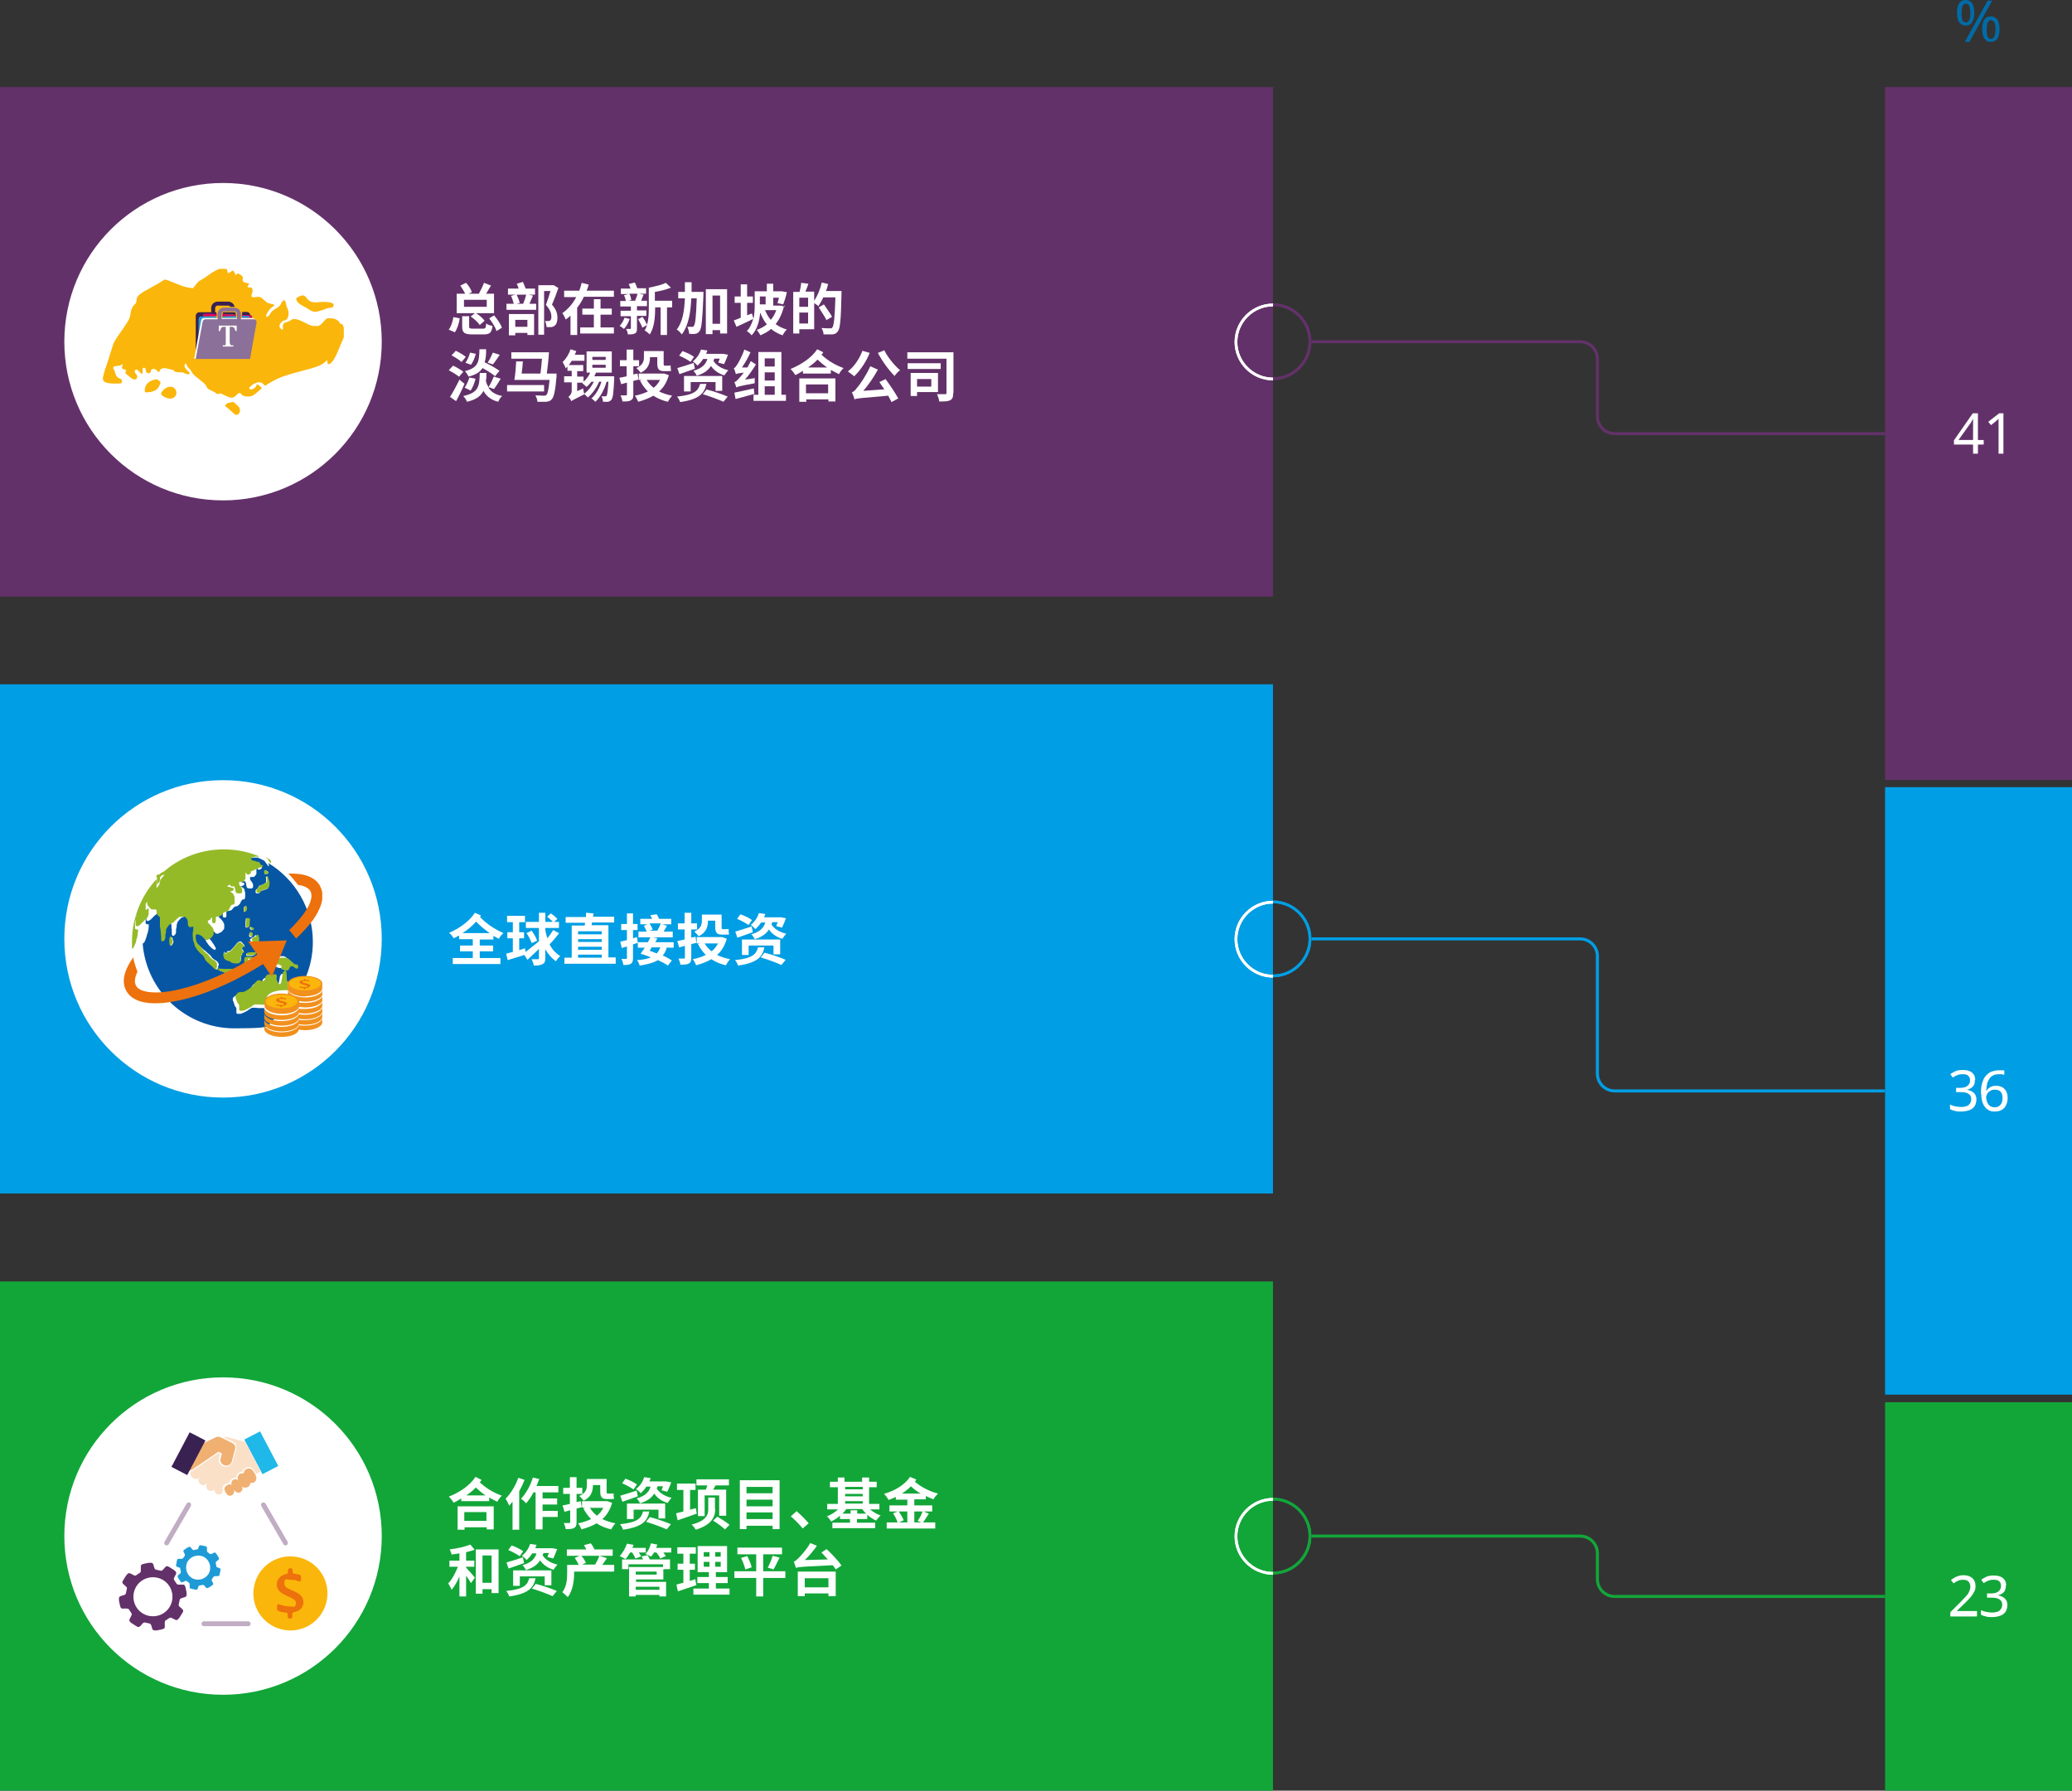
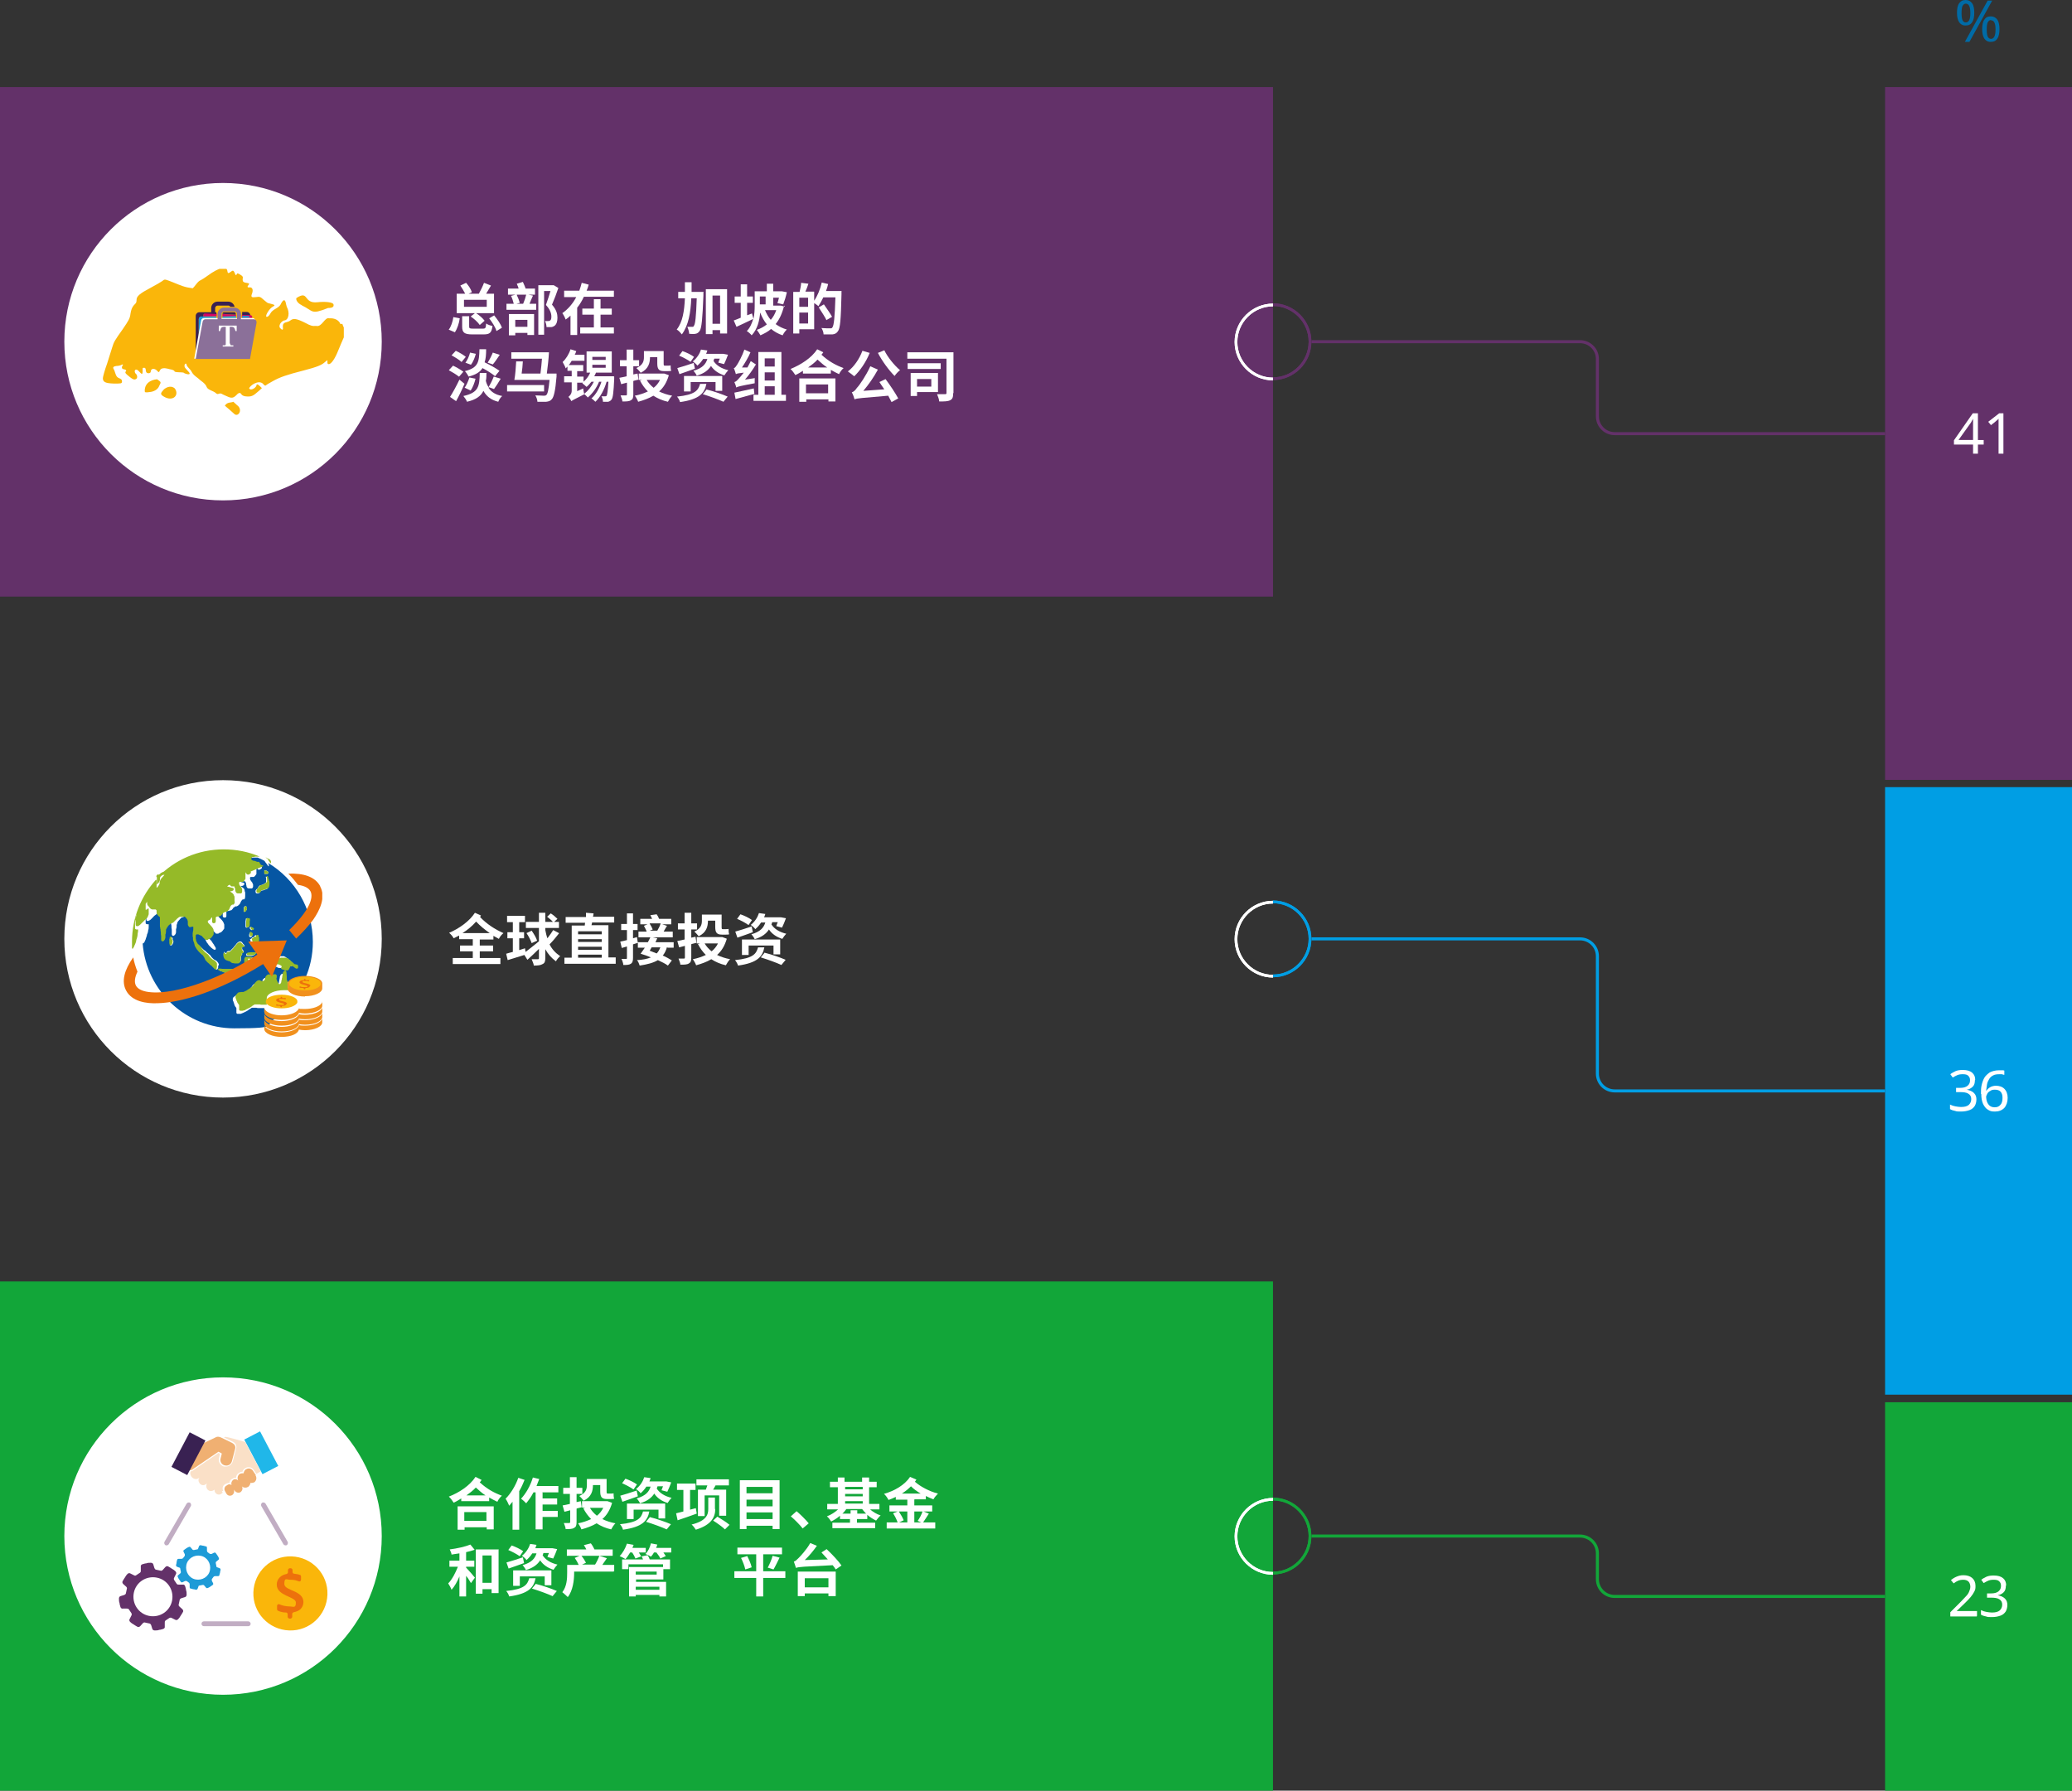
<svg xmlns="http://www.w3.org/2000/svg" id="Layer_1" version="1.1" viewBox="0 0 682.8 590.1">
  <rect x="0" y="0" width="682.8" height="590.1" fill="#333333" stroke="none" />
  <defs>
    <style>
      .st0, .st1, .st2, .st3, .st4, .st5, .st6, .st7 {
        fill: none;
      }

      .st1, .st2, .st4, .st6 {
        stroke-width: .9px;
      }

      .st1, .st3 {
        stroke: #12a639;
      }

      .st8 {
        fill: #c1adc3;
      }

      .st2, .st5 {
        stroke: #009ee4;
      }

      .st9 {
        fill: #fae0c7;
      }

      .st10 {
        fill: #0656a3;
      }

      .st11 {
        fill: #8b7099;
      }

      .st12 {
        fill: #009ee4;
      }

      .st13 {
        fill: #d50265;
      }

      .st4, .st7 {
        stroke: #633169;
      }

      .st14 {
        fill: #20b7e9;
      }

      .st15 {
        fill: #633169;
      }

      .st16 {
        clip-path: url(#clippath-1);
      }

      .st17 {
        clip-path: url(#clippath-3);
      }

      .st18 {
        clip-path: url(#clippath-4);
      }

      .st19 {
        clip-path: url(#clippath-2);
      }

      .st20 {
        fill: #1e9bd7;
      }

      .st21 {
        fill: #fff;
      }

      .st22 {
        fill: #fab60a;
      }

      .st23 {
        fill: #f0b072;
      }

      .st24 {
        fill: #12a639;
      }

      .st25 {
        fill: #f1901d;
      }

      .st6 {
        stroke: #fff;
      }

      .st26 {
        fill: #392152;
      }

      .st27 {
        fill: #006ba6;
      }

      .st28 {
        clip-path: url(#clippath);
      }

      .st29 {
        fill: #95ba28;
      }

      .st30 {
        fill: #ed710c;
      }
    </style>
    <clipPath id="clippath">
      <rect class="st0" x="32.4" y="87.8" width="82.3" height="49.8" />
    </clipPath>
    <clipPath id="clippath-1">
      <rect class="st0" x="33.8" y="88.6" width="79.5" height="48.1" />
    </clipPath>
    <clipPath id="clippath-2">
      <rect class="st0" x="32.4" y="87.8" width="82.3" height="49.8" />
    </clipPath>
    <clipPath id="clippath-3">
      <rect class="st0" x="40.8" y="279.1" width="65.4" height="62.6" />
    </clipPath>
    <clipPath id="clippath-4">
      <rect class="st0" x="39.2" y="471.7" width="68.7" height="65.6" />
    </clipPath>
  </defs>
  <polygon class="st15" points="0 28.7 0 28.7 0 196.6 419.5 196.6 419.5 28.7 0 28.7" />
-   <polygon class="st12" points="0 225.5 0 225.5 0 393.3 419.5 393.3 419.5 225.5 0 225.5" />
  <polygon class="st24" points="0 422.3 0 422.3 0 590.1 419.5 590.1 419.5 422.3 0 422.3" />
  <g>
    <path class="st4" d="M419.5,124.8c6.7,0,12.2-5.5,12.2-12.2s-5.5-12.2-12.2-12.2" />
    <path class="st6" d="M419.5,100.5c-6.7,0-12.2,5.5-12.2,12.2s5.5,12.2,12.2,12.2" />
    <path class="st2" d="M419.5,321.6c6.7,0,12.2-5.5,12.2-12.2s-5.5-12.2-12.2-12.2" />
    <path class="st6" d="M419.5,297.3c-6.7,0-12.2,5.5-12.2,12.2s5.5,12.2,12.2,12.2" />
    <path class="st1" d="M419.5,518.4c6.7,0,12.2-5.5,12.2-12.2s-5.5-12.2-12.2-12.2" />
    <path class="st6" d="M419.5,494.1c-6.7,0-12.2,5.5-12.2,12.2s5.5,12.2,12.2,12.2" />
  </g>
  <path class="st27" d="M647.8,0c.9,0,1.6.4,2.1,1.1s.7,1.8.7,3.1-.2,2.4-.7,3.1c-.5.8-1.2,1.1-2.2,1.1s-1.6-.4-2.1-1.1c-.5-.8-.7-1.8-.7-3.1s.2-2.4.7-3.1,1.1-1.1,2.1-1.1ZM647.8,1.2c-.5,0-.8.3-1.1.8-.2.5-.3,1.3-.3,2.3s.1,1.8.3,2.3c.2.5.6.8,1.1.8,1,0,1.5-1,1.5-3.1s-.5-3.1-1.5-3.1ZM656.5.2l-7.5,13.6h-1.5l7.5-13.6h1.5ZM656.1,5.4c.9,0,1.6.4,2.1,1.1.5.7.7,1.8.7,3.1s-.2,2.4-.7,3.1c-.5.8-1.2,1.1-2.2,1.1s-1.6-.4-2.1-1.1c-.5-.8-.7-1.8-.7-3.1s.2-2.4.7-3.1c.4-.7,1.1-1.1,2.1-1.1ZM656.1,6.6c-.5,0-.8.3-1.1.8-.2.5-.3,1.3-.3,2.3s.1,1.8.3,2.3c.2.5.6.8,1.1.8,1,0,1.5-1,1.5-3.1s-.5-3-1.5-3Z" />
  <g>
    <path class="st21" d="M147.9,108.6c.7-.9,1.3-2.6,1.5-4.1l2.1.4c-.2,1.6-.8,3.4-1.6,4.6l-2.1-.9ZM156.4,103.2h-5.9v-6.4h2.8c-.4-.8-1-1.8-1.6-2.7l1.9-.9c.8.9,1.6,2.1,1.9,3.1l-1.1.5h3.4c.6-1.1,1.3-2.5,1.7-3.6l2.3.9c-.5.9-1.1,1.8-1.6,2.7h2.6v6.4h-5.9c1.1.7,2.2,1.7,2.8,2.5l-1.6,1.4c-.6-.9-1.9-2.1-3-2.8l1.3-1ZM159.1,108.3c.9,0,1-.2,1.1-1.7.5.4,1.4.7,2.1.8-.3,2.3-.9,2.8-3,2.8h-3.6c-2.7,0-3.4-.6-3.4-2.6v-3.4h2.3v3.4c0,.6.2.7,1.3.7h3.2ZM152.9,101.1h7.5v-2.3h-7.5v2.3ZM162.8,103.9c1.1,1.3,2.2,2.9,2.6,4.1l-1.8,1.1c-.3-1.2-1.4-2.9-2.4-4.2l1.7-1Z" />
    <path class="st21" d="M175.6,97.5c-.4.9-.8,1.8-1.1,2.6h2.2v2h-9.8v-2h2.4c-.2-.8-.5-1.8-.9-2.6l1.5-.4h-2.5v-2h3.5c-.1-.5-.4-1.1-.6-1.6l2-.6c.3.7.7,1.5.9,2.2h3.1v2h-2.2l1.5.3ZM167.8,103.5h8.2v6.9h-2.2v-.7h-4v.8h-2.1v-7ZM169.8,105.4v2.3h4v-2.3h-4ZM170.3,97.2c.4.8.8,1.9,1,2.6l-1.1.3h2.2c.4-.9.8-2.1,1-3h-3.1ZM184,94.9c-.6,1.8-1.4,3.9-2.1,5.5,1.5,1.7,1.8,3.1,1.8,4.3s-.3,2.2-1,2.7c-.3.2-.7.4-1.2.4-.4,0-.9,0-1.4,0,0-.6-.2-1.4-.5-2,.4,0,.8,0,1,0s.5,0,.7-.2c.3-.2.4-.6.4-1.3,0-1-.4-2.3-1.8-3.8.5-1.4,1.1-3.2,1.5-4.6h-2.1v14.4h-1.9v-16.3h5.1c0,0,1.5.9,1.5.9Z" />
    <path class="st21" d="M202.3,95.7v2.1h-9.9c-.6,1.3-1.3,2.5-2.2,3.6v9h-2.2v-6.4c-.5.5-1,.9-1.6,1.3-.2-.6-.7-1.6-1.1-2.1,1.9-1.3,3.5-3.2,4.6-5.3h-4v-2.1h5c.3-.9.6-1.7.8-2.6l2.3.6c-.2.7-.4,1.4-.7,2h9ZM197.9,107.9h4.4v2h-11.1v-2h4.5v-4.2h-3.8v-2h3.8v-3.1h2.2v3.1h3.7v2h-3.7v4.2Z" />
-     <path class="st21" d="M207.5,105.1c-.4,1.2-1.1,2.5-1.9,3.3-.3-.3-1-.8-1.4-1,.7-.7,1.3-1.8,1.6-2.7l1.7.4ZM209.9,104.2v4c0,.9-.1,1.4-.7,1.7-.6.3-1.3.3-2.3.3,0-.5-.3-1.3-.6-1.8.6,0,1.1,0,1.3,0s.3,0,.3-.3v-3.9h-3.4v-1.8h3.4v-1.4h-3.5v-1.8h1.8c0-.6-.3-1.4-.6-1.9l1.5-.4h-2.5v-1.8h3.2c-.2-.5-.4-1-.6-1.5l2-.5c.3.6.6,1.3.8,1.9h2.9v1.8h-2.3l1.5.3c-.3.7-.6,1.4-.8,2h1.9v1.8h-3.3v1.4h3.1v1.8h-3.1ZM207.4,96.8c.3.6.6,1.5.6,2.1l-.9.2h2.2c.3-.7.6-1.6.8-2.3h-2.7ZM221.5,101.3h-1.7v9.1h-2.1v-9.1h-1.8c0,2.8-.2,6.6-1.8,8.9-.4-.4-1.2-1.1-1.7-1.3.4-.5.6-1.1.8-1.8l-1.5.9c-.3-.8-.9-1.9-1.4-2.8l1.4-.8c.6.8,1.2,1.9,1.5,2.6.6-1.8.6-3.9.6-5.7v-6.5c2-.4,4.3-.9,5.6-1.6l1.7,1.6c-1.5.6-3.4,1.1-5.3,1.4v2.9h5.7v2Z" />
    <path class="st21" d="M231.8,96.4s0,.7,0,1c-.3,7.8-.6,10.7-1.2,11.6-.4.6-.8.9-1.4,1-.5.1-1.3.1-2.1,0,0-.7-.3-1.6-.6-2.3.6,0,1.2,0,1.6,0s.4,0,.6-.4c.4-.5.7-2.8.9-9h-1.8c-.2,4.7-.9,8.9-3.1,11.9-.4-.5-1.1-1.3-1.7-1.6,2-2.5,2.5-6.2,2.7-10.3h-2.2v-2.1h2.2c0-1.1,0-2.1,0-3.2h2.2c0,1.1,0,2.2,0,3.2h4ZM239.6,95.3v14.6h-2.3v-1.1h-2.5v1.3h-2.2v-14.8h7ZM237.3,106.7v-9.3h-2.5v9.3h2.5Z" />
    <path class="st21" d="M258.4,100.7c-.6,2.5-1.5,4.5-2.8,6.1,1.1.8,2.3,1.4,3.7,1.8-.5.4-1.1,1.3-1.4,1.9-1.5-.5-2.7-1.2-3.8-2.1-1,.9-2.2,1.5-3.5,2.1-.3-.5-.8-1.3-1.2-1.8,1.2-.4,2.3-1,3.3-1.8-.9-1.1-1.6-2.4-2.2-3.9-.2,2.6-.9,5.5-2.8,7.5-.3-.4-1.2-1.2-1.6-1.4,1.1-1.1,1.7-2.6,2.1-4-1.9.9-3.9,1.9-5.5,2.6l-.9-2.1c.6-.2,1.4-.5,2.3-.9v-4.9h-2v-2.1h2v-4h2.1v4h1.9v2.1h-1.9v4.1l1.6-.6.5,1.8c.3-1.5.4-2.9.4-4.2v-4.9h4v-2.5h2.1v2.5h2.9c0,0,1.6.3,1.6.3-.3,1.4-.8,3-1.2,4l-1.9-.4c.2-.5.3-1.1.5-1.8h-1.9v2.6h2.5c0,0,1.4.4,1.4.4ZM250.4,97.7v2.6h1.9v-2.6h-1.9ZM252.1,102.2c.5,1.2,1.1,2.3,1.9,3.2.8-.9,1.4-2,1.8-3.2h-3.7Z" />
    <path class="st21" d="M277.3,96s0,.7,0,1c-.2,8.3-.4,11.2-1.2,12.2-.5.7-1,.9-1.8,1-.7,0-1.8,0-2.9,0,0-.6-.3-1.5-.7-2.1,1.2.1,2.3.1,2.8.1s.6,0,.8-.3c.5-.6.8-3.4,1-9.9h-4c-.5,1.1-1.1,2.1-1.6,2.9-.3-.3-.9-.7-1.4-1v8.6h-4.9v1.4h-2v-13.7h2.1c.2-.9.5-2.1.5-3l2.4.3c-.3.9-.6,1.8-1,2.6h2.9v3c1.1-1.6,2-3.8,2.5-6l2.1.5c-.2.8-.4,1.6-.7,2.3h5.2ZM266.3,98.1h-2.9v3h2.9v-3ZM266.3,106.6v-3.6h-2.9v3.6h2.9ZM272.4,105.6c-.5-1.1-1.7-2.9-2.6-4.3l1.7-1c.9,1.3,2.1,3,2.7,4.1l-1.9,1.1Z" />
  </g>
  <g>
    <path class="st21" d="M151.2,124.1c-.7-.6-2.2-1.5-3.3-2.1l1.4-1.5c1.1.5,2.6,1.4,3.4,2l-1.4,1.6ZM153.1,126.4c-.8,1.9-1.8,4-2.8,5.8l-2-1.4c.9-1.4,2.1-3.6,3.1-5.7l1.7,1.4ZM152.1,119.3c-.7-.7-2.2-1.6-3.3-2.2l1.4-1.5c1.1.5,2.6,1.4,3.3,2l-1.4,1.7ZM161,127.8c.9,1.4,2.3,2.3,4.5,2.7-.5.4-1.1,1.3-1.3,1.9-2.4-.6-3.9-1.8-4.9-3.6-.8,1.7-2.4,2.9-5.4,3.6-.2-.6-.8-1.4-1.2-1.9,5-1.1,5.3-3.1,5.4-7.6h2.2c0,.9,0,1.8-.2,2.6.2.8.5,1.5.9,2.1.6-1,1.3-2.4,1.7-3.5l2.3.7c-.7,1.2-1.6,2.6-2.2,3.4l-1.7-.6ZM153.1,127.8c.6-.8,1.2-2.2,1.6-3.4l2,.4c-.3,1.3-.9,2.9-1.6,3.9l-1.9-.9ZM163.3,124.1c-.9-.8-2.6-1.9-4.3-2.8-.8,1.3-2.2,2.2-4.6,2.8-.2-.5-.8-1.4-1.2-1.8,4.4-1.1,4.7-3,4.8-7.2h2.2c0,1.7-.1,3.1-.5,4.3,1.7.8,3.8,2,4.9,2.8l-1.4,1.7ZM153.4,119.5c.6-.8,1.2-2.1,1.5-3.3l1.9.4c-.3,1.2-.9,2.7-1.6,3.6l-1.9-.7ZM164.7,116.9c-.8,1.2-1.6,2.4-2.3,3.2l-1.7-.6c.6-.9,1.3-2.3,1.7-3.3l2.2.7Z" />
    <path class="st21" d="M179.3,129h-12.2v-2.1h12.2v2.1ZM183.4,123.2s0,.6,0,.9c-.4,4.8-.9,6.8-1.6,7.5-.5.6-1.1.7-1.8.8-.6,0-1.7,0-2.9,0,0-.6-.3-1.5-.7-2.1,1.1,0,2.2.1,2.7.1s.6,0,.9-.2c.5-.4.8-1.9,1.1-5h-11.6c.3-1.6.5-4.1.6-6.1h2.2c-.1,1.4-.2,2.8-.4,4h6.2c.2-1.6.4-3.4.5-4.9h-10.1v-2.1h10.8c0,0,1.6,0,1.6,0-.1,2.1-.4,4.7-.7,7h3.2Z" />
    <path class="st21" d="M202.4,124.1s0,.5,0,.8c-.2,4.4-.4,6.2-.9,6.8-.3.4-.7.6-1.1.7-.4,0-1.1,0-1.7,0,0-.6-.2-1.3-.5-1.8.5,0,1,0,1.2,0s.4,0,.5-.2c.2-.3.4-1.5.6-4.6h-.6c-.8,2.7-2.1,5.1-3.7,6.6-.3-.3-.9-.9-1.3-1.1,1.5-1.3,2.6-3.3,3.3-5.5h-.8c-.8,2.1-2.3,4-3.7,5.2-.2-.3-.8-.8-1.1-1.1-3.3,1.7-4,2-4.3,2.3h0c-.2-.4-.6-1.1-1-1.4.4-.3,1.1-1,1.1-2v-2.8h-2.5v-2h2.5v-1.8h-1.4v-1.4c-.2.2-.4.4-.6.6-.1-.5-.7-1.6-1-2.1,1.1-1,2.1-2.6,2.6-4.2l1.9.6c-.1.4-.3.8-.5,1.2h3.2v2h-4.2c-.3.5-.6,1-1,1.4h4.8v2h-2v1.8h2.1v1.7c.9-.8,1.7-1.8,2.2-3h-1.2v-7h8.3v7h-5.2c-.2.4-.3.8-.6,1.2h6.4ZM192.2,128c0,.5.2,1.3.3,1.8,1.3-1,2.4-2.4,3.2-4h-.8c-.5.6-1,1.2-1.6,1.7-.3-.3-1-.9-1.4-1.2l.2-.2h-1.9v2.8l2-.9ZM195.2,118.6h4.4v-1h-4.4v1ZM195.2,121.2h4.4v-1h-4.4v1Z" />
    <path class="st21" d="M208.7,125.6v4.4c0,1.1-.2,1.6-.8,1.9-.6.4-1.5.4-2.8.4,0-.6-.4-1.4-.6-2,.7,0,1.5,0,1.7,0s.4,0,.4-.4v-3.8l-1.9.5-.6-2.1c.7-.1,1.5-.3,2.4-.5v-3.3h-2.2v-2h2.2v-3.5h2.2v3.5h1.9v2h-1.9v2.7l1.4-.3.3,2-1.6.4ZM220.4,123.7c-.7,2.3-1.7,4-3.2,5.3,1.2.6,2.7,1.1,4.3,1.4-.5.5-1.1,1.4-1.4,2-1.8-.4-3.4-1.1-4.8-2-1.5.9-3.2,1.5-5,2-.2-.6-.7-1.5-1.1-2,1.6-.3,3-.8,4.3-1.4-1-1-1.9-2.2-2.6-3.6l.7-.2h-1.1v-2.1h8.4c0,0,1.4.5,1.4.5ZM211.2,122.9c-.3-.4-1.1-1.3-1.5-1.6,2.2-1,2.5-2.3,2.5-3.6v-2h6.5v4c0,.5,0,.8.3.8h1c.3,0,.8,0,1-.1,0,.6,0,1.3.2,1.8-.3.1-.7.1-1.2.1h-1.2c-1.8,0-2.2-.8-2.2-2.6v-2h-2.4c0,1.9-.5,3.9-3,5.1ZM213.1,125.2c.6,1,1.3,1.8,2.3,2.6.9-.7,1.6-1.6,2.1-2.6h-4.4Z" />
    <path class="st21" d="M232.8,126.4c-.6,3.2-2.3,5.2-8.7,6.1-.1-.5-.6-1.4-1-1.8,5.9-.6,7-2,7.6-4.2h2.1ZM229,121.5c-1.7.6-3.6,1.3-5.1,1.8l-.7-2c1.4-.4,3.4-1,5.4-1.7l.4,1.9ZM227.5,119.2c-.8-.6-2.5-1.5-3.7-2l1.1-1.5c1.2.4,2.9,1.2,3.8,1.9l-1.1,1.6ZM235.8,128.8v-2.9h-8.2v3.1h-2.2v-5.1h12.6v4.9h-2.3ZM235.3,118.4c0,.2-.1.4-.2.5.9,1.5,2.7,2.6,4.9,3.1-.4.4-1,1.2-1.3,1.7-1.9-.6-3.4-1.6-4.4-3.1-.9,1.4-2.3,2.5-4.7,3.2-.2-.5-.7-1.2-1.1-1.6,3.1-.9,4.1-2.3,4.6-3.9h-1.4c-.5.8-1.1,1.5-1.9,2.2-.3-.5-1.1-1.1-1.5-1.4,1.4-1.1,2.3-2.6,2.7-3.9l2.1.3c-.1.4-.3.8-.4,1.1h5.6c0,0,1.6.3,1.6.3-.4,1.1-.9,2.3-1.3,3.1l-1.9-.5c.1-.4.3-.8.5-1.3h-1.8ZM233,128.4c2.1.5,5.2,1.6,6.8,2.3l-1.4,1.7c-1.5-.7-4.5-1.8-6.8-2.5l1.3-1.6Z" />
    <path class="st21" d="M248.7,124.5c0,.5,0,1.4,0,1.8-4.8.9-5.6,1.1-6.1,1.4,0-.4-.4-1.3-.6-1.8.5-.1.9-.5,1.5-1.2.3-.3.9-1,1.6-1.9-1.8.2-2.3.3-2.6.5-.1-.4-.4-1.4-.7-2,.4,0,.7-.5,1.1-1.1.4-.6,1.7-2.9,2.4-5l2,.9c-.7,1.7-1.8,3.5-2.8,5h1.8c.4-.8.8-1.4,1.1-2.1l1.7,1.1c-1,1.7-2.3,3.5-3.6,5l3.3-.5ZM248.6,129.8c-2.2.6-4.4,1.2-6.2,1.7l-.4-2.1c1.6-.3,4-.9,6.4-1.4l.2,1.8ZM259,130.1v2h-10.7v-2h1.6v-14.1h7.6v14.1h1.5ZM252,118.1v2.7h3.3v-2.7h-3.3ZM252,125.4h3.3v-2.7h-3.3v2.7ZM252,130.1h3.3v-2.8h-3.3v2.8Z" />
    <path class="st21" d="M271.3,116.1c-.2.3-.4.6-.6.8,2.4,2.2,4.8,3.5,7.3,4.4-.6.5-1.2,1.3-1.5,2-.9-.4-1.8-.9-2.7-1.4v1.2h-9.2v-.9c-.8.5-1.6,1-2.5,1.4-.4-.6-1-1.5-1.6-2,3.4-1.4,6.9-3.6,8.8-6.5l2,1ZM263.4,124.7h11.9v7.6h-2.3v-.7h-7.3v.8h-2.3v-7.7ZM265.6,126.7v2.9h7.3v-2.9h-7.3ZM272.6,121.1c-1.1-.7-2.1-1.6-3.2-2.6-.9,1-2,1.8-3.1,2.6h6.3Z" />
    <path class="st21" d="M286.6,116.3c-1.2,3-3.2,5.9-5.1,7.7-.5-.4-1.5-1.2-2.1-1.6,2-1.5,3.8-4.1,4.8-6.8l2.4.7ZM291.8,124.9c1.5,2,3.3,4.7,4.2,6.4l-2.2,1.2c-.3-.6-.7-1.3-1.1-2.1-9,.8-10.2.8-11.1,1.2-.1-.4-.5-1.7-.9-2.3.6-.2,1.1-.6,1.7-1.5.8-.8,3-4,4.4-7.1l2.5,1.1c-1.4,2.6-3.1,5-4.8,7l6.9-.5c-.6-.8-1.1-1.7-1.6-2.4l2.1-1ZM291.4,115.4c1.1,2.3,3.3,5,5.2,6.6-.6.4-1.4,1.3-1.8,1.9-1.9-1.9-4.1-4.9-5.5-7.6l2.2-.9Z" />
    <path class="st21" d="M314.1,129.6c0,1.3-.2,1.9-1,2.3-.8.4-1.9.4-3.6.4,0-.6-.4-1.7-.7-2.4,1,0,2.3,0,2.6,0,.3,0,.5,0,.5-.4v-11.3h-12.9v-2.1h15.2v13.4ZM310,121.6h-10.9v-1.9h10.9v1.9ZM302.2,129.2v1.3h-2.1v-7.6h9v6.3h-6.8ZM302.2,124.9v2.5h4.7v-2.5h-4.7Z" />
  </g>
  <g>
    <path class="st21" d="M158.1,309.5v2.1h4.4v1.9h-4.4v2.2h6.8v2h-15.7v-2h6.6v-2.2h-4.2v-1.9h4.2v-2.1h-4.5v-1.2c-.6.3-1.2.6-1.8.9-.3-.6-.9-1.3-1.5-1.8,3.3-1.4,6.7-3.8,8.5-6.6l2,.9c-.1.2-.2.3-.3.5,2.2,2.3,4.8,4,7.7,5.3-.6.5-1.2,1.2-1.5,1.9-.6-.3-1.2-.7-1.8-1v1.2h-4.5ZM161.4,307.5c-1.6-1.1-3.1-2.3-4.5-3.8-1.3,1.5-2.9,2.8-4.5,3.8h9Z" />
    <path class="st21" d="M184.2,307.6c-1,1.3-2.1,2.6-3.1,3.6.8,1.6,1.9,2.8,3.5,3.9-.5.4-1.1,1.1-1.4,1.7-1.6-1.2-2.6-2.4-3.5-4v2.9c0,1.1-.2,1.7-.9,2-.6.4-1.6.5-2.9.5,0-.6-.5-1.5-.7-2.1.9,0,1.8,0,2,0,.3,0,.4,0,.4-.4v-3c-1.3,1.3-2.6,2.5-3.8,3.6l-1-1.6c-1.9.6-3.9,1.2-5.5,1.7l-.5-2.1c.6-.2,1.4-.4,2.2-.6v-4.5h-1.8v-2h1.8v-3.3h-1.9v-2.1h5.9v2.1h-1.9v3.3h1.6v2h-1.6v3.9l1.9-.6.2,1.2c1.2-.9,2.8-2.2,4.4-3.5v-4.4h-4.3v-2h4.3v-3h2.1v3h2.5c-.5-.6-1.3-1.2-1.9-1.7l1.2-1.1c.8.5,1.7,1.3,2.2,1.8l-1.1,1h1.6v2h-4.5v.7c.2,1,.4,1.9.7,2.7.7-.9,1.4-1.9,1.9-2.7l1.9,1ZM175.2,306.7c.7,1,1.5,2.3,1.8,3.3l-1.8.8c-.3-.9-1-2.3-1.7-3.3l1.7-.8Z" />
    <path class="st21" d="M202.9,315.6v2h-16.9v-2h2.4v-10.6h4.3c0-.3.1-.6.1-.9h-6.4v-1.9h6.7c0-.5,0-.9,0-1.4l2.5.2c0,.4-.1.7-.2,1.1h7v1.9h-7.3c0,.3-.1.6-.2.9h5.6v10.6h2.4ZM190.5,306.9v1h7.8v-1h-7.8ZM198.3,309.5h-7.8v.9h7.8v-.9ZM190.5,313h7.8v-1h-7.8v1ZM190.5,315.6h7.8v-1h-7.8v1Z" />
    <path class="st21" d="M210.2,310.7c-.5.2-1.1.3-1.6.5v4.5c0,1-.2,1.6-.7,1.9-.6.4-1.4.4-2.5.4,0-.5-.3-1.4-.6-2,.6,0,1.3,0,1.5,0,.2,0,.3,0,.3-.3v-3.8c-.6.2-1.1.3-1.7.5l-.5-2.1c.6-.1,1.4-.3,2.2-.5v-3.3h-1.9v-2h1.9v-3.5h2v3.5h1.5v2h-1.5v2.7l1.3-.4.3,2ZM219.8,312.1c-.3,1.1-.8,2.1-1.4,2.8,1.2.5,2.2,1.1,3,1.6l-1.3,1.7c-.8-.6-2-1.2-3.3-1.8-1.5.9-3.4,1.4-6,1.8-.2-.6-.5-1.4-.9-1.8,1.9-.1,3.4-.4,4.6-.9-1.2-.5-2.3-.9-3.4-1.2.4-.6.9-1.3,1.4-2h-2.3v-1.8h3.3c.3-.6.6-1.1.8-1.6h-3.9v-1.9h2.7c-.2-.6-.6-1.3-.9-1.9l1.2-.5h-2.4v-1.8h3.9c-.2-.4-.4-.9-.6-1.2l2.1-.3c.3.4.6,1,.8,1.5h4v1.8h-3l1.6.5c-.4.7-.8,1.3-1.1,1.9h3v1.9h-6.6l1.5.3c-.2.4-.4.9-.6,1.3h6v1.8h-2ZM214.1,304.4c.4.6.8,1.4,1,1.9l-1,.4h2.5c.4-.7.9-1.6,1.1-2.4h-3.6ZM214.8,312.1c-.2.4-.5.8-.7,1.2.8.3,1.6.6,2.3.9.5-.5.9-1.2,1.2-2h-2.8Z" />
    <path class="st21" d="M227.8,311.2v4.4c0,1.1-.2,1.6-.8,1.9-.6.4-1.5.4-2.8.4,0-.6-.4-1.4-.6-2,.7,0,1.5,0,1.7,0s.4,0,.4-.4v-3.8l-1.9.5-.6-2.1c.7-.1,1.5-.3,2.4-.5v-3.3h-2.2v-2h2.2v-3.5h2.2v3.5h1.9v2h-1.9v2.7l1.4-.3.3,2-1.6.4ZM239.5,309.4c-.7,2.3-1.7,4-3.2,5.3,1.2.6,2.7,1.1,4.3,1.4-.5.5-1.1,1.4-1.4,2-1.8-.4-3.4-1.1-4.8-2-1.5.9-3.2,1.5-5,2-.2-.6-.7-1.5-1.1-2,1.6-.3,3-.8,4.3-1.4-1-1-1.9-2.2-2.6-3.6l.7-.2h-1.1v-2.1h8.4c0,0,1.4.5,1.4.5ZM230.3,308.6c-.3-.4-1.1-1.3-1.5-1.6,2.2-1,2.5-2.3,2.5-3.6v-2h6.5v4c0,.5,0,.8.3.8h1c.3,0,.8,0,1-.1,0,.6,0,1.3.2,1.8-.3.1-.7.1-1.2.1h-1.2c-1.8,0-2.2-.8-2.2-2.6v-2h-2.4c0,1.9-.5,3.9-3,5.1ZM232.2,310.9c.6,1,1.3,1.8,2.3,2.6.9-.7,1.6-1.6,2.1-2.6h-4.4Z" />
    <path class="st21" d="M251.9,312.1c-.6,3.2-2.3,5.2-8.7,6.1-.1-.5-.6-1.4-1-1.8,5.9-.6,7-2,7.6-4.2h2.1ZM248.1,307.2c-1.7.6-3.6,1.3-5.1,1.8l-.7-2c1.4-.4,3.4-1,5.4-1.7l.4,1.9ZM246.6,304.8c-.8-.6-2.5-1.5-3.7-2l1.1-1.5c1.2.4,2.9,1.2,3.8,1.9l-1.1,1.6ZM254.9,314.5v-2.9h-8.2v3.1h-2.2v-5.1h12.6v4.9h-2.3ZM254.4,304.1c0,.2-.1.4-.2.5.9,1.5,2.7,2.6,4.9,3.1-.4.4-1,1.2-1.3,1.7-1.9-.6-3.4-1.6-4.4-3.1-.9,1.4-2.3,2.5-4.7,3.2-.2-.5-.7-1.2-1.1-1.6,3.1-.9,4.1-2.3,4.6-3.9h-1.4c-.5.8-1.1,1.5-1.9,2.2-.3-.5-1.1-1.1-1.5-1.4,1.4-1.1,2.3-2.6,2.7-3.9l2.1.3c-.1.4-.3.8-.4,1.1h5.6c0,0,1.6.3,1.6.3-.4,1.1-.9,2.3-1.3,3.1l-1.9-.5c.1-.4.3-.8.5-1.3h-1.8ZM252.1,314c2.1.5,5.2,1.6,6.8,2.3l-1.4,1.7c-1.5-.7-4.5-1.8-6.8-2.5l1.3-1.6Z" />
  </g>
  <g>
    <path class="st21" d="M158.7,487.7c-.2.3-.4.6-.6.8,2.4,2.2,4.8,3.5,7.3,4.4-.6.5-1.2,1.3-1.5,2-.9-.4-1.8-.9-2.7-1.4v1.2h-9.2v-.9c-.8.5-1.6,1-2.5,1.4-.4-.6-1-1.5-1.6-2,3.4-1.3,6.9-3.6,8.8-6.5l2,1ZM150.8,496.4h11.9v7.6h-2.3v-.7h-7.3v.8h-2.3v-7.7ZM153,498.3v2.9h7.3v-2.9h-7.3ZM160,492.8c-1.1-.7-2.1-1.6-3.2-2.6-.9,1-2,1.8-3.1,2.6h6.3Z" />
    <path class="st21" d="M172.9,487.6c-.5,1.3-1.1,2.6-1.8,3.8v12.7h-2.2v-9.2c-.4.5-.8.9-1.1,1.3-.2-.5-.8-1.8-1.2-2.3,1.7-1.7,3.3-4.3,4.2-6.9l2.1.7ZM178.8,491.9v1.9h4.8v2h-4.8v2.1h5v2h-5v4.1h-2.3v-12.2h-.7c-.7,1.4-1.6,2.6-2.4,3.6-.4-.4-1.2-1.2-1.7-1.5,1.6-1.7,3.1-4.3,3.9-7l2.1.5c-.3.8-.6,1.5-.9,2.3h7.2v2.1h-5.3Z" />
    <path class="st21" d="M190,497.2v4.4c0,1.1-.2,1.6-.8,1.9-.6.4-1.5.4-2.8.4,0-.6-.4-1.4-.6-2,.7,0,1.5,0,1.7,0s.4,0,.4-.4v-3.8l-1.9.5-.6-2.1c.7-.1,1.5-.3,2.4-.5v-3.3h-2.2v-2h2.2v-3.5h2.2v3.5h1.9v2h-1.9v2.7l1.4-.3.3,2-1.6.4ZM201.7,495.3c-.7,2.3-1.7,4-3.2,5.3,1.2.6,2.7,1.1,4.3,1.4-.5.5-1.1,1.4-1.4,2-1.8-.4-3.4-1.1-4.8-2-1.5.9-3.2,1.5-5,2-.2-.6-.7-1.5-1.1-2,1.6-.3,3-.8,4.3-1.4-1-1-1.9-2.2-2.6-3.6l.7-.2h-1.1v-2.1h8.4c0,0,1.4.5,1.4.5ZM192.4,494.6c-.3-.4-1.1-1.3-1.5-1.6,2.2-1,2.5-2.3,2.5-3.6v-2h6.5v4c0,.5,0,.8.3.8h1c.3,0,.8,0,1-.1,0,.6,0,1.3.2,1.8-.3.1-.7.1-1.2.1h-1.2c-1.8,0-2.2-.8-2.2-2.6v-2h-2.4c0,1.9-.5,3.9-3,5.1ZM194.4,496.9c.6,1,1.3,1.8,2.3,2.6.9-.7,1.6-1.6,2.1-2.6h-4.4Z" />
    <path class="st21" d="M214,498c-.6,3.2-2.3,5.2-8.7,6.1-.1-.5-.6-1.4-1-1.8,5.9-.6,7-2,7.6-4.2h2.1ZM210.2,493.1c-1.7.6-3.6,1.3-5.1,1.8l-.7-2c1.4-.4,3.4-1,5.4-1.7l.4,1.9ZM208.7,490.8c-.8-.6-2.5-1.5-3.7-2l1.1-1.5c1.2.4,2.9,1.2,3.8,1.9l-1.1,1.6ZM217,500.4v-2.9h-8.2v3.1h-2.2v-5.1h12.6v4.9h-2.3ZM216.6,490c0,.2-.1.4-.2.5.9,1.5,2.7,2.6,4.9,3.1-.4.4-1,1.2-1.3,1.7-1.9-.6-3.4-1.6-4.4-3.1-.9,1.4-2.3,2.5-4.7,3.2-.2-.5-.7-1.2-1.1-1.6,3.1-.9,4.1-2.3,4.6-3.9h-1.4c-.5.8-1.1,1.5-1.9,2.2-.3-.5-1.1-1.1-1.5-1.4,1.4-1.1,2.3-2.6,2.7-3.9l2.1.3c-.1.4-.3.8-.4,1.1h5.6c0,0,1.6.3,1.6.3-.4,1.1-.9,2.3-1.3,3.1l-1.9-.5c.1-.4.3-.8.5-1.3h-1.8ZM214.3,500c2.1.5,5.2,1.6,6.8,2.3l-1.4,1.7c-1.5-.7-4.5-1.8-6.8-2.5l1.3-1.6Z" />
    <path class="st21" d="M229.6,498.8c-2.2.8-4.5,1.6-6.3,2.2l-.5-2.3c.7-.2,1.5-.4,2.4-.6v-7.1h-2.1v-2.1h6.1v2.1h-1.8v6.5l1.9-.5.3,1.8ZM235.7,497.3c0,2.6-1.2,5.2-6.4,6.8-.3-.5-.9-1.3-1.4-1.7,4.9-1.2,5.5-3.3,5.5-5.1v-3.8h2.2v3.8ZM232.6,490.9c.2-.5.3-.9.5-1.4h-3.6v-2h10.7v2h-4.4c-.3.5-.5,1-.8,1.4h4.3v8.6h-2.3v-6.7h-4.8v6.8h-2.2v-8.7h2.7ZM236.4,499.8c1.3.8,3.1,1.9,4,2.7l-1.5,1.5c-.8-.8-2.6-2.1-3.9-2.9l1.4-1.3Z" />
    <path class="st21" d="M256.9,487.8v16.1h-2.3v-1.1h-8.6v1.1h-2.2v-16.1h13.1ZM246,490v2.1h8.6v-2.1h-8.6ZM246,494.2v2.2h8.6v-2.2h-8.6ZM254.6,500.6v-2.2h-8.6v2.2h8.6Z" />
    <path class="st21" d="M264.6,503.8c-1.1-1.4-2.7-3-4-4.1l1.9-1.7c1.3,1.1,3.1,2.9,4,4l-2,1.7Z" />
    <path class="st21" d="M286.6,497.3c1,.9,2.3,1.7,3.6,2.1-.5.4-1.1,1.2-1.5,1.7-1-.5-2-1.1-2.9-1.9v1.4h-3.4v1.2h6v1.8h-14.1v-1.8h5.8v-1.2h-3.3v-1.1c-.9.8-1.9,1.4-2.9,1.9-.3-.5-.9-1.3-1.4-1.7,1.4-.5,2.7-1.4,3.7-2.3h-3.6v-1.8h3.5v-5.5h-2.6v-1.8h2.6v-1.4h2.2v1.4h5.8v-1.4h2.3v1.4h2.5v1.8h-2.5v5.5h3.4v1.8h-3.4ZM285.4,498.8c-.5-.5-.9-1-1.3-1.5h-5.2c-.4.5-.8,1.1-1.3,1.5h2.7v-1.1h2.2v1.1h3ZM278.5,490v.8h5.8v-.8h-5.8ZM278.5,493.1h5.8v-.8h-5.8v.8ZM278.5,495.5h5.8v-.8h-5.8v.8Z" />
    <path class="st21" d="M301.3,494.2v1.9h5.9v2h-2.9l1.8.7c-.6,1-1.4,2.1-1.9,2.9h4v2h-16v-2h3.6c-.3-.9-.9-2.1-1.5-3l1.5-.6h-2.7v-2h5.9v-1.9h-3.8v-.9c-.8.4-1.6.7-2.4,1-.3-.6-.9-1.5-1.5-2,3.5-1,6.8-2.9,8.6-5.6l2.1.9c-.2.2-.3.5-.5.7,1.8,1.6,4.8,3.2,7.6,3.9-.5.5-1.2,1.3-1.5,1.9-.8-.3-1.7-.7-2.5-1.1v1.1h-3.7ZM296.2,498.1c.6.9,1.3,2.1,1.6,2.9l-1.5.7h2.7v-3.6h-2.8ZM303.4,492.2c-1.2-.7-2.3-1.5-3.2-2.4-.9.9-1.9,1.7-3,2.4h6.2ZM301.3,498.1v3.6h2.3l-1.2-.5c.6-.8,1.3-2.1,1.6-3.1h-2.7Z" />
  </g>
  <g>
    <path class="st21" d="M153.7,516.7c.7.7,2.4,2.7,2.8,3.2l-1.3,1.8c-.4-.6-.9-1.6-1.6-2.4v6.8h-2.2v-6.6c-.7,1.7-1.6,3.3-2.6,4.4-.2-.6-.7-1.5-1.1-2.1,1.3-1.3,2.4-3.5,3.2-5.5h-2.8v-2h3.3v-2.4c-.9.1-1.8.3-2.6.4,0-.5-.4-1.2-.6-1.7,2.4-.3,5.1-.9,6.8-1.6l1.4,1.7c-.8.3-1.8.6-2.8.8v2.8h2.7v2h-2.7v.3ZM164.3,510.5v14.5h-2.3v-1.3h-3v1.5h-2.2v-14.6h7.4ZM162,521.6v-9h-3v9h3Z" />
    <path class="st21" d="M176.5,520c-.6,3.2-2.3,5.2-8.7,6.1-.1-.5-.6-1.4-1-1.8,5.9-.6,7-2,7.6-4.2h2.1ZM172.7,515.1c-1.7.6-3.6,1.3-5.1,1.8l-.7-2c1.4-.4,3.4-1,5.4-1.7l.4,1.9ZM171.2,512.8c-.8-.6-2.5-1.5-3.7-2l1.1-1.5c1.2.4,2.9,1.2,3.8,1.9l-1.1,1.6ZM179.5,522.4v-2.9h-8.2v3.1h-2.2v-5.1h12.6v4.9h-2.3ZM179,512c0,.2-.1.4-.2.5.9,1.5,2.7,2.6,4.9,3.1-.4.4-1,1.2-1.3,1.7-1.9-.6-3.4-1.6-4.4-3.1-.9,1.4-2.3,2.5-4.7,3.2-.2-.5-.7-1.2-1.1-1.6,3.1-.9,4.1-2.3,4.6-3.9h-1.4c-.5.8-1.1,1.5-1.9,2.2-.3-.5-1.1-1.1-1.5-1.4,1.4-1.1,2.3-2.6,2.7-3.9l2.1.3c-.1.4-.3.8-.4,1.1h5.6c0,0,1.6.3,1.6.3-.4,1.1-.9,2.3-1.3,3.1l-1.9-.5c.1-.4.3-.8.5-1.3h-1.8ZM176.7,522c2.1.5,5.2,1.6,6.8,2.3l-1.4,1.7c-1.5-.7-4.5-1.8-6.8-2.5l1.3-1.6Z" />
    <path class="st21" d="M202.1,517.9h-12.9v.5c0,2.3-.4,5.8-2.1,7.9-.4-.4-1.4-1.3-1.8-1.6,1.5-1.9,1.6-4.5,1.6-6.4v-2.6h3.8c-.3-.7-.8-1.6-1.3-2.3l1.6-.7h-4.2v-2.1h6.4c-.2-.5-.5-1-.8-1.4l2.3-.6c.5.6.9,1.4,1.2,2h6v2.1h-10.3c.6.7,1.2,1.7,1.5,2.3l-1.3.6h4.3c.5-.8,1.1-2,1.4-2.9l2.5.8c-.5.8-1.1,1.5-1.5,2.2h3.9v2.1Z" />
    <path class="st21" d="M207.6,511.7c-.5.8-1,1.6-1.5,2.1-.4-.3-1.4-.8-1.9-1,1-1,1.9-2.6,2.4-4.1l2.2.4c-.1.3-.3.7-.4,1h4.4v1.5h-2.3c.3.5.6.9.8,1.3l-1.9.7c-.2-.5-.6-1.3-1.1-2h-.7ZM213.4,512.5c.3.4.6,1,.7,1.4h6.7v3.2h-2.3v-1.6h-11.4v1.6h-2.1v-3.2h6.9c-.1-.4-.3-.7-.5-1l2-.4ZM209.5,521.3h10v4.8h-2.2v-.5h-7.8v.5h-2.2v-9.7h11.3v4.1h-9v.9ZM209.5,517.9v1h6.9v-1h-6.9ZM209.5,522.9v1h7.8v-1h-7.8ZM221.2,510.1v1.5h-2.6c.3.4.6.9.8,1.2l-1.8.8c-.2-.6-.8-1.3-1.3-2h-.8c-.3.6-.7,1.1-1,1.4-.4-.3-1.3-.7-1.8-.9.9-.9,1.5-2.2,1.8-3.5l2.1.4c-.1.4-.2.7-.4,1.1h4.9Z" />
-     <path class="st21" d="M229.4,522.4c-2,.7-4.3,1.4-6,2l-.5-2.2c.6-.2,1.4-.4,2.3-.6v-4.3h-1.9v-2h1.9v-3.3h-2v-2.1h6.1v2.1h-2v3.3h1.7v2h-1.7v3.7c.6-.2,1.2-.4,1.8-.6l.4,2.1ZM240.4,523.5v2h-11.9v-2h5.1v-1.8h-3.8v-2h3.8v-1.6h-3.7v-8.6h9.7v8.6h-3.7v1.6h3.9v2h-3.9v1.8h4.5ZM231.9,513h1.9v-1.5h-1.9v1.5ZM231.9,516.3h1.9v-1.6h-1.9v1.6ZM237.5,511.5h-1.8v1.5h1.8v-1.5ZM237.5,514.7h-1.8v1.6h1.8v-1.6Z" />
    <path class="st21" d="M258.8,520h-7.3v6.1h-2.3v-6.1h-7.2v-2.2h7.2v-5.6h-6.2v-2.2h14.7v2.2h-6.2v5.6h7.3v2.2ZM246.2,512.7c.6,1.2,1.3,2.7,1.5,3.8l-2.1.7c-.2-1-.8-2.6-1.4-3.8l2-.6ZM253,516.6c.6-1.1,1.3-2.7,1.6-3.9l2.3.6c-.7,1.4-1.4,2.9-2,3.9l-1.9-.6Z" />
    <path class="st21" d="M272.4,510.5c1.7,1.6,3.9,3.9,4.9,5.4l-1.9,1.3c-.2-.4-.6-.9-1-1.4-9.8.5-11.1.5-12.1.9-.1-.4-.5-1.5-.7-2.1.5-.1.9-.5,1.5-1.1.6-.6,2.7-2.8,3.9-5l2.2.9c-1.2,1.7-2.6,3.4-4,4.7l7.6-.2c-.7-.8-1.5-1.6-2.1-2.3l1.7-1.1ZM262.9,517.9h12.5v8.1h-2.4v-.9h-7.8v.9h-2.3v-8.1ZM265.2,520.1v3h7.8v-3h-7.8Z" />
  </g>
  <g>
    <path class="st4" d="M419.5,124.8c6.7,0,12.2-5.5,12.2-12.2s-5.5-12.2-12.2-12.2" />
    <path class="st6" d="M419.5,100.5c-6.7,0-12.2,5.5-12.2,12.2s5.5,12.2,12.2,12.2" />
    <path class="st2" d="M419.5,321.6c6.7,0,12.2-5.5,12.2-12.2s-5.5-12.2-12.2-12.2" />
    <path class="st6" d="M419.5,297.3c-6.7,0-12.2,5.5-12.2,12.2s5.5,12.2,12.2,12.2" />
    <path class="st1" d="M419.5,518.4c6.7,0,12.2-5.5,12.2-12.2s-5.5-12.2-12.2-12.2" />
    <path class="st6" d="M419.5,494.1c-6.7,0-12.2,5.5-12.2,12.2s5.5,12.2,12.2,12.2" />
    <path class="st21" d="M73.5,164.9c28.9,0,52.3-23.4,52.3-52.3s-23.4-52.3-52.3-52.3-52.3,23.4-52.3,52.3,23.4,52.3,52.3,52.3" />
  </g>
  <g class="st28">
    <path class="st22" d="M51.8,125c-.7,0-4.2.5-4.1,3.9,0,.4.2.5,1.6.3,1.2-.1,2.7-.7,3.2-2.1.6-1.2.7-1.1-.7-2.1" />
  </g>
  <g class="st16">
    <path class="st22" d="M99.4,100.6c4,1.9,2.9,3.2,8.7.9,1.5,0,2-.4,1.8-1.2-.2-.7-2.6-1-5.3-.7-4.8.5-2.7-4.1-6.9-1.4-.3.4.2,1.7,1.8,2.4" />
    <path class="st22" d="M78.1,133.5l-1.2-1.1c-.9.4-2,0-2.8,1.3,1.1.9,2,1.7,3.1,2.7,1.3,1.2,3-1.4.9-2.9" />
    <path class="st22" d="M53.9,128.5c-1.1,1.1-1.1,1.5.1,2.2,3,1.8,5.2-.5,3.6-2.7-1-.9-2.5-.7-3.8.5" />
    <path class="st22" d="M112.2,106.8c-.6-1.5-2.2-2-3.7-1.9-1.5-.5-2.4,3-4.3,2.5-1.2.1-1.8,0-3.6-1-2.8-1.4-3.9-1.6-4.9-.8-1.1.9-2.6.2-2.5,2.2.2,1-.2,1.1-.9.3-.6-.7.2-2.1,1.3-2.5,1.5,0,2-2.5.9-4.5-.3-.7-.3-2.5-1.1-2.1-.3.2-.7.8-.9,1.3-.8,1.4-2.6,1.5-3.4,3-.3.6-.8,1.1-1.1,1.1-1,.2.7-2.8,2-3.4,1.3-.6-.6-.8-1.6-1.1-.2,0-.8-.5-1.5-1.1-1.1-1-1.3-1.1-2.5-.9-1.6.2-1.8,0-1.3-1.3.4-1.2,0-2-.9-1.9-.7.1-.8-.2-.3-.8.9-1-1.7-.3-1.9-1.4-.2-.9.5-1.2-.7-1.9-.7-.5-1.2-.6-1.2-.4-.7,1.7-.6-1.8-1.8-.8-2.3,1.8-.4-1.2-2.6-1-1.2,0-1.9.3-3.9,1.5-1.1.7-2.3,1.7-3.6,2.4-1.1.4-1.8,1.9-2.7,2.7l-1.8-.3c-1.9-.4-3.9-1.4-5.8-2.1-1.6-.6-1.7-.6-2.4,0-.4.3-2.1,1.3-3.8,2.2-3.6,1.9-4.7,2.8-4.7,4s-.4,1.2-.9,1.8c-.6.7-.9,1.5-1.1,2.8-.2,1.6-.6,2.2-2.5,5-2.7,3.8-3,4.3-3.5,6-.2.7-1,3.2-1.7,5.4-.8,2.2-1.4,4.4-1.4,4.8,0,0,0,0,0,0s0,0,0,0c0,1.3.8,1.7,3.6,1.8,2.5,0,2.6,0,2.7-.6,0,0,0-.2,0-.2,0-.4-.2-.7-1-1-1-.4-1.1-1.4-1.5-2.5-.2-.4-.4-.7-.4-.9,0-.3.3-.5,1.1-.6.6,0,1.4-.2,1.7-.4.2-.1.4-.2.4,0,0,0,0,.2-.2.4-.1.3-.2.4-.1.6,0,.7,1.3.3,1.4,1-.2.2-.3.4-.3.5,0,.3.3.6,1.3,1.4,1,.8,1.5,1.1,2,.9.4-.1.6-.4.6-.8,0-.3-.1-.7-.4-1-.3-.2-.4-.6-.4-.9,0-.3.2-.5.5-.5.9,0,2,2.5,2.1.8,0-.1,0-.2,0-.4,0-.3,0-.5,0-.7,0-.3.2-.3.5-.3,1,0,0,1.7,1.4,1.8.5,0,.8-.2.8-.7.1-.9,1.2-1,2-.2.3.4.7.6.7.5,0,0,.2-.4.4-.7.3-.6,1.4-.7,2.5-.4.8.3,1.7.2,2.2.8,0,0,0,0,0,0-.1.5,2.4.3,3,.5.2.2.7.4,1.2.5.6.1.8,0,.8-.2,0-.2-.3-.6-.9-1.2-.6-.6-.9-1-.8-1.5.1-.7.7-.8.7-.1.3.8,1.3,1.4,1.7,2.3.4.8,1.2,1.4,2,2,1,1,2.4,1.6,2.9,2.9.3,1,2.3,1.3,3.1,2.1.7.6.8-.1,1.7.1.3.2,1.2.6,1.9.9,1.5.7,2.1.6,3.1-.4.8-.9,1.3-.9,1.7-.2.2.3.7.5,1.2.6,2,.2,2.5,0,4.4-1.7l1.1-1-.6-.6c-.8-.8-1.2-.8-1.2-.2-.4.9-1.9,1.7-2.4.9.2-.9,3-2.9,4.5-1.6.5.6.8.8,1,.6.2-.2,1.2-.8,2.3-1.4,2.3-1.3,4.6-2.1,10.1-3.5,4.6-1.2,6-1.8,7.1-2.8.7-.6.8-.7.8-.5,0,.2,0,.4,0,.6,0,.3,0,.6.5.6.8-.1,2-1.8,3.1-4.6h0s0,0,0,0c.5-1.2,1.2-2.9,1.7-4,1.4-2.7.4-2.2-.4-4.7" />
  </g>
  <g class="st19">
    <path class="st26" d="M81,104.4h-1.2v-1.6h1.5c.7,0,1.2.6,1.2,1.2" />
    <path class="st13" d="M82.6,103.9c.3,0,.6.3.5.7v.2h-3.4v-1h2.8Z" />
    <polygon class="st13" points="73.3 103.5 73.3 104.3 77.8 104.2 77.8 103.7 73.3 103.5" />
    <path class="st13" d="M67.6,103.2c-.3,0-.6.3-.6.6v.5s4.4-.1,4.4-.1v-.9l-3.7-.2Z" />
    <path class="st26" d="M65.5,111v-5.8c0-.4.3-.7.6-.7h.9s0-.6,0-.6c0-.4.3-.6.6-.6l3.7.2h0c0-.2,0-.4,0-.6h-.4v-1.4c0-.4.4-.8.8-.8h3.5c.3,0,.5.1.7.4h1.3s0,0,.1,0c-.2-1-1.1-1.7-2.1-1.7h-3.5c-1.2,0-2.1,1-2.1,2.1v1.4h-3.9c-.7,0-1.2.6-1.2,1.2v12.4" />
    <path class="st20" d="M66.5,105.7h0c.2-.6.7-.9,1.2-.9h3.6v-.5h-5.2c-.3.1-.6.4-.6.8v5.8l1-5.2Z" />
    <path class="st26" d="M77.3,102.9h-3.5c-.3,0-.5.2-.5.5h0c0,.1,4.4.3,4.4.3v-.3c0-.3-.2-.5-.5-.5" />
    <polygon class="st20" points="77.8 104.2 73.3 104.3 73.3 104.8 77.8 104.8 77.8 104.2" />
    <path class="st20" d="M79.8,104.8v-.7h1.9c.3,0,.6.2.6.6h0" />
    <path class="st21" d="M77.7,104.8h-5.1M71.2,104.8h-4c-.4,0-.8.3-.9.7l-2.3,12.7,17.9-.2,2.2-11.8c.2-.7-.2-1.4-.9-1.4h-4.2" />
    <path class="st11" d="M73,103.4c0-.4.4-.8.8-.8h3.5c.4,0,.8.4.8.8v1.7h-5.1v-1.7ZM82.4,118.2l2.1-11.6c.2-.7-.2-1.4-.9-1.4h-4.2v-1.7c0-1.2-1-2.1-2.1-2.1h-3.5c-1.2,0-2.1,1-2.1,2.1v1.7h-4c-.4,0-.8.3-.9.7l-2.3,12.4h17.9Z" />
    <path class="st21" d="M75.9,113.3c0,.4,0,.5.4.5h.6v.4h-3.5v-.4h.6c.4,0,.4-.2.4-.6v-5.5h-.5c-1,0-1.1.4-1.4,1.4h-.4v-1.8h5.9v1.8h-.4c-.3-1-.4-1.4-1.4-1.4h-.5v5.5Z" />
  </g>
  <path class="st21" d="M73.5,361.7c28.9,0,52.3-23.4,52.3-52.3s-23.4-52.3-52.3-52.3-52.3,23.4-52.3,52.3,23.4,52.3,52.3,52.3" />
  <g class="st17">
    <path class="st10" d="M87.1,335.4v-1.5M87.1,333.5h0v-1.3c0,0-.1,0-.2,0-.2,0-.4,0-.5,0-.1,0-.3,0-.4,0-.3,0-.7,0-.9,0-.2,0-.4,0-.6-.1-.1,0-.2,0-.3,0h0c-.1,0-.3,0-.4,0,0,0-.2,0-.3,0,0,0,0,0-.1,0h0s0,0,0,0c0,0-.2,0-.3,0-.2,0-.3.1-.4.2h0c-.1.1-.3.2-.5.3-.1,0-.3.2-.4.3-.2.1-.3.2-.5.3-.3.2-.6.3-1,.5-.3.1-.6.3-1,.4-.2,0-.3,0-.5,0h0c-.1,0-.2,0-.3,0s-.1,0-.2,0c-.2,0-.3-.1-.4-.3,0-.1,0-.3,0-.5,0,0,0-.2,0-.2,0,0,0-.2,0-.3,0-.2,0-.3,0-.5,0-.2-.2-.4-.3-.5,0-.1-.2-.2-.2-.3,0-.1-.1-.3-.2-.5h0c0-.2-.1-.4-.2-.6,0-.2,0-.3-.2-.5,0-.2-.1-.3-.1-.5h0c0-.2,0-.5.2-.7,0,0,.1-.2.2-.2,0,0,0,0,.1,0,0,0,0,0,0,0,0,0,0,0,0,0,0-.1.2-.2.3-.3.1-.1.2-.2.3-.2,0,0,.2,0,.3,0,0,0,0,0,.1,0,.1,0,.3,0,.4-.1h0s0,0,.1,0c0,0,.2,0,.2,0,0,0,0,0,.1,0,0,0,.2,0,.2,0,.2,0,.5-.2.7-.3,0,0,0,0,.1,0,0,0,.1,0,.2-.1.1,0,.2-.1.3-.2.2-.2.4-.3.6-.4.2-.2.4-.3.6-.4.2-.2.4-.3.6-.5,0-.1.2-.2.3-.4,0,0,.1-.2.2-.2,0,0,.2-.2.2-.3,0,0,.2-.2.2-.3h0c.1-.2.2-.3.4-.4.1-.1.3-.2.5-.3.2-.1.4-.1.5-.1.2,0,.3,0,.5.2h0c0,0,.1,0,.2.1h0c0,0,.2,0,.3,0,.2,0,.3-.1.5-.2.1-.1.2-.3.3-.4,0-.1.1-.2.1-.4,0,0,0-.1,0-.2,0-.2.2-.3.3-.5.1-.1.3-.2.4-.3.2,0,.3-.1.5-.2.1,0,.2,0,.4,0,0,0,.1,0,.2,0,.1,0,.3,0,.4,0,0,0,.1,0,.2,0,0,0,.1,0,.2,0,.3,0,.6,0,.9,0,.2,0,.3.2.3.4,0,.1,0,.3,0,.4,0,0,0,0,0,.1h0c0,.2-.1.4-.1.6,0,.2,0,.4.2.5,0,0,0,.1,0,.2,0,.1.1.2.2.3,0,.2.2.3.3.5.1.2.3.3.4.2.1,0,.2-.2.3-.3,0,0,0,0,0,0,0-.2.1-.3.2-.5,0,0,0,0,0,0,0,0,0-.1,0-.2,0-.1,0-.3.1-.4,0-.2,0-.4.1-.5,0-.2,0-.4.1-.6,0-.2,0-.3.1-.5,0,0,0,0,0-.1,0,0,0,0,0-.1,0-.1,0-.3.1-.4.1-.3.3-.7.7-.8.2,0,.3,0,.4.2,0,.1.1.3.1.5,0,.4,0,.8.1,1.2,0,.1,0,.2,0,.3,0,0,0,.2,0,.2,0,.1,0,.2,0,.3,0,0,0,.2,0,.2,0,.2,0,.4.2.5,0,0,.1.2.2.3.6-1.2,2.8-2,5.6-2s.6,0,.9,0c1.7-3.7,2.6-7.9,2.6-12.2,0-11-5.9-20.7-14.7-26,0,0,0,0,0,.1h0c0,.1.1.3.2.4h0c0,.1,0,.3,0,.4,0,0,0,.1,0,.2,0,0,0,0,0,0s0,0,0,0c-.1,0-.2-.1-.3-.2,0,0,0,0,0,0,0-.1-.2-.2-.2-.3,0-.1-.2-.3-.3-.4h0c-.2-.3-.4-.5-.5-.7,0-.1-.2-.2-.3-.3-.7-.4-1.4-.7-2.1-1,0,0-.1,0-.2,0-.1,0-.2,0-.3,0h0s0,0,0,0c0,0-.2,0-.3,0,0,0,0,0-.1,0,0,0-.1,0-.2,0,0,0,0,0,0,0,0,0-.1,0-.2,0,0,0-.1,0-.2,0,0,0,0,0,0,0,0,0-.2,0-.3.1h0c0,0-.2,0-.3,0-.1,0-.2,0-.3.1,0,0-.2,0-.2.2,0,0,0,.2-.1.3h0c0,0,0,.2,0,.2,0,0,.1.2.2.2.1,0,.3.1.4.2h0c.1,0,.2,0,.4.1h.2c.2.1.5.2.7.3,0,0,0,0,0,0,0,0,0,0,.1,0,0,0,.1,0,.2,0,0,0,0,0,0,0,0,0,.2,0,.3,0,.1,0,.2.1.2.2,0,.1.1.2.2.3,0,.1.1.2.2.3,0,.1.2.2.3.2,0,0,0,0,.1,0,.2,0,.4.2.5.3,0,0,.1.2.1.3,0,.1,0,.2-.1.3,0,0-.2.1-.3.2,0,0,0,0,0,0-.1,0-.2.1-.3.2-.1,0-.3,0-.4,0-.1,0-.2-.1-.3-.2-.2-.2-.3-.4-.4-.6,0,.1,0,.2,0,.3,0,.1,0,.2,0,.3,0,.2,0,.3,0,.5,0,.2,0,.5,0,.7,0,.1,0,.3,0,.4,0,.1-.1.2-.2.3,0,0,0,0,0,0,0,0-.1.2-.2.3,0,0-.1.1-.2.2,0,0,0,0,0,0,0,0-.2.2-.3.2-.1,0-.3,0-.4,0-.1,0-.2,0-.3,0h0c-.1,0-.2,0-.3,0,0,0,0,0,0,0h0s0,0,0,0h0c0,0-.2.1-.2.2,0,0,0,.1,0,.2,0,0,0,0,0,0,0,0,0,.1,0,.2,0,.3.2.5.3.7,0,0,0,0,0,0,.1.2.3.3.4.5.1.2.2.5.3.7,0,.1,0,.3,0,.4,0,0,0,0,0,0,0,.1,0,.2,0,.3,0,.2-.2.5-.4.6-.1,0-.2,0-.4,0-.1,0-.3,0-.4,0-.2,0-.5,0-.7-.2,0,0-.2-.2-.2-.3,0-.1-.1-.2-.1-.3,0-.2,0-.3-.1-.5,0,0,0-.2,0-.2h0c0-.1,0-.3-.1-.4,0,0,0-.1-.1-.2,0,0,0,0-.1-.1,0,0,0,0,0,0,0,0,0,0,0-.1h0s0,0,0,0h0s0,0,0,0c0,0,0,0-.1-.1,0,0-.1,0-.2,0,0,0-.1,0-.2,0,0,0-.1,0-.2,0,0,0,0,0,0,0-.1,0-.2,0-.3,0-.1,0-.2,0-.3-.2,0,0,0-.1-.1-.2,0,0,0,0,0-.1,0,0,0,0-.1,0h0s0,0,0,0c0,0,0,0-.1,0,0,0-.1,0-.2,0-.1,0-.2,0-.3.2-.1.1-.2.2-.3.3h0s0,0,0,0h0s0,0,0,0h0s0,0,0,0c0,0,.1,0,.2.1,0,0,.1,0,.2,0,0,0,.2,0,.3.1,0,0,.1,0,.2,0,0,0,.2,0,.2.1.1,0,.2,0,.3.1,0,0,0,0,0,0,.1,0,.3,0,.4.1.2,0,.3.1.3.2,0,0,0,.2,0,.3,0,.2-.2.3-.3.4-.2.1-.4.2-.6.2,0,0-.2,0-.3,0h0s0,0,0,0h0s0,0,0,0c0,0,0,0,0,0,0,0,0,0,0,0h0c.1.2.3.3.5.4.1,0,.2.1.3.2.3.2.5.5.5.8,0,.2.1.5.2.7,0,0,0,.2,0,.2,0,.2,0,.3,0,.4,0,.1,0,.3,0,.4h0c0,.3,0,.7-.1,1,0,.1-.2.3-.3.3,0,0-.1,0-.2,0,0,0-.1,0-.2,0-.2.1-.4.4-.6.7,0,.1-.1.3-.2.4h0c0,.2-.1.3-.2.4,0,.1-.2.2-.3.3-.1.1-.2.2-.3.3-.1,0-.2.1-.4.2,0,0-.1,0-.2,0,0,0-.1,0-.2,0-.1,0-.2.1-.3.2h0c-.1,0-.2.2-.3.2,0,0-.2.1-.2.2h0c0,.1-.1.2-.2.3,0,0,0,0-.1.1-.1.1-.2.3-.4.3-.2,0-.4.1-.7.2,0,0,0,0-.1,0-.2,0-.4,0-.5.1h0c0,0-.2.1-.2.2,0,0,0,0,0,0,0,0,0,0,0,0,0,0,0,0,0,.1h0c0,0,0,.2,0,.3,0,.1,0,.2,0,.3,0,0,0,.2,0,.3,0,0,0,.2,0,.3,0,0,0,0,0,0,0,.1,0,.3-.1.4,0,.1-.2.2-.4.2-.2,0-.3,0-.5-.1-.1-.1-.2-.3-.2-.4,0-.2,0-.4,0-.6,0,0,0-.1,0-.2,0-.1,0-.2,0-.3,0,0,0,0,0,0,0,0,0-.2,0-.2h0s0,0,0,0h0c0,0,0-.1,0-.2h0s0,0,0,0c0,0,0,0,0,0,0,0,0,0,0,0,0,0,0,0,0,0,0,0,0,0,0,0-.1,0-.2,0-.3.2,0,0,0,.1-.1.2-.1.1-.2.3-.4.4,0,0,0,0,0,0,0,0-.2,0-.2.1-.1,0-.2.1-.3.2h0c0,0,0,.1-.1.2,0,0,0,.2,0,.3,0,0,0,.2.2.3.1.1.3.3.4.4,0,0,0,0,.1.1.2.2.5.5.7.8.2.3.4.7.5,1.1,0,.2,0,.4,0,.6h0c0,.2,0,.4,0,.6,0,.2-.2.4-.3.5-.1.2-.2.3-.4.5,0,0-.1.1-.2.2,0,0,0,0,0,0,0,0,0,0,0,0,0,0,0,0-.1.1-.1,0-.3.1-.4.2,0,0,0,0-.1,0,0,0-.2,0-.2.1,0,0-.2.1-.3.2-.2,0-.4,0-.6,0-.2,0-.3-.2-.5-.4-.1-.1-.3-.3-.5-.5,0,0-.1-.1-.2-.2,0,0-.2-.1-.2-.2-.2,0-.3-.2-.6-.3,0,0,0,0-.1,0-.1,0-.2-.2-.4-.2h0s0,0-.1,0c0,0,0,0-.1,0,0,0,0,0-.1,0,0,0-.1,0-.2,0-.2,0-.2.2-.3.4,0,.2,0,.3,0,.5,0,.2,0,.3,0,.5,0,.2,0,.3.1.5h0c0,.2,0,.3.1.5,0,.1.1.2.2.3,0,.1.1.2.2.4,0,.1.2.2.3.3.2.2.4.4.6.6.2.2.3.4.5.7,0,.1.1.2.2.3,0,.1.2.3.3.4,0,.1.1.3.2.4,0,.1.1.2.2.3h0c0,.1.1.2.2.4,0,.1,0,.3,0,.4,0,.1-.2.2-.3.2s-.3,0-.4-.1c-.2-.1-.4-.3-.7-.5-.1-.1-.3-.3-.4-.4,0,0-.1-.1-.2-.2-.2-.2-.4-.4-.5-.6,0-.1-.2-.3-.3-.4,0,0-.1-.2-.2-.3,0,0,0-.1-.1-.2-.1-.2-.2-.4-.3-.6,0-.1-.1-.3-.1-.4,0-.1,0-.3-.1-.4,0,0,0-.2-.1-.3,0-.2-.2-.3-.2-.5,0-.2,0-.3-.1-.5,0,0,0-.2,0-.3,0-.1,0-.2,0-.3,0-.2-.1-.3-.1-.5,0-.2,0-.5,0-.8,0-.3,0-.5.1-.7,0,0,0,0,0,0,0-.3.1-.5.1-.8,0-.1,0-.3,0-.4,0,0,0-.1,0-.2,0,0,0,0,0-.1,0,0,0,0,0,0,0,0,0,0,0,0,0,0,0,0-.1,0,0,0-.2,0-.3,0,0,0-.1,0-.2,0,0,0,0,0,0,0,0,0-.2,0-.2.1-.1,0-.3.1-.5,0-.1,0-.2-.2-.3-.4,0-.2-.1-.3-.2-.5,0-.2,0-.3,0-.5h0c0-.2,0-.4,0-.5,0-.1,0-.3-.1-.4,0,0,0,0,0,0,0-.2-.1-.3-.2-.4,0,0-.1-.2-.2-.2,0,0,0-.1-.1-.2h0s0,0,0,0c0,0,0,0,0,0,0,0,0,0,0,0,0,0,0,0,0,0,0,0,0,0-.1,0,0,0-.1-.1-.2-.2h0c0,0-.2-.1-.2-.1,0,0-.2,0-.3,0-.1,0-.3,0-.4,0,0,0-.1,0-.2,0,0,0-.2,0-.3,0,0,0-.2,0-.3,0-.1,0-.3.1-.4.2,0,0,0,0-.1,0h0c-.2.1-.3.2-.4.4,0,0-.1.1-.2.2,0,0-.2.1-.2.2,0,0-.2.2-.3.3-.2.2-.4.4-.6.6-.1,0-.2.2-.4.2,0,0-.1,0-.2,0-.2.1-.3.2-.5.4-.3.3-.5.6-.8.9h0c-.1.2-.3.4-.3.6,0,.2-.1.4-.2.6,0,.1,0,.2,0,.3,0,0,0,.1,0,.2,0,0,0,0,0,0,0,.2,0,.4-.1.6,0,0,0,.2-.1.3,0,0,0,0,0,.1,0,0,0,.1,0,.2,0,0,0,.2,0,.2,0,0,0,0,0,0,0,0,0,.1,0,.2,0,0,0,0,0,.1,0,0,0,.1,0,.2,0,.1,0,.2-.1.4,0,.2-.2.4-.3.5,0,0-.1.1-.2.2,0,0,0,0,0,0,0,0,0,0-.2.1,0,0-.2,0-.3,0,0,0-.1,0-.2-.2,0,0,0-.2-.1-.2h0c0-.1,0-.2,0-.3,0-.2,0-.3,0-.5,0,0,0,0,0-.1,0-.1,0-.3,0-.4,0-.3,0-.6-.1-.9,0-.1,0-.2,0-.3,0-.3,0-.6-.1-.9,0-.2,0-.4-.1-.6,0-.2,0-.4-.1-.6,0-.2,0-.3,0-.5,0,0,0,0,0-.1,0-.2,0-.3,0-.5,0,0,0,0,0-.1,0-.1,0-.2,0-.3,0-.1,0-.2,0-.3,0-.2,0-.4,0-.6,0,0,0-.2,0-.3,0,0,0,0,0,0,0,0,0,0,0,0,0,0,0,0,0,0,0,0,0,0,0-.1,0,0,0,0-.1-.1,0,0,0,0,0,0,0,0-.1-.1-.2-.2-.1-.1-.3-.2-.4-.4-.1-.2-.2-.3-.3-.5,0-.2-.1-.4-.1-.6,0,0,0,0,0-.1,0-.1,0-.3,0-.4,0,0,0-.2-.2-.2,0,0-.1,0-.2-.1-.2,0-.4,0-.6,0-.2,0-.3,0-.5,0-.1,0-.3-.1-.4-.2-.1,0-.3-.2-.4-.3h0c-.1-.1-.2-.3-.3-.4,0-.1-.2-.2-.3-.4,0-.2-.1-.3-.2-.5,0,0,0-.2,0-.3,0-.2,0-.5-.1-.7,0,0,0,.1,0,.2,0,0,0,.1,0,.2,0,0,0,.1-.1.2,0,0,0,0-.1.1h0c0,.1-.2.3-.2.4,0,0,0,0,0,0,0,0,0,0,0,.1,0,0,0,0,0,0,0,0,0,0,0,0,0,0,0,0,0,0h0s0,0,0,0c0,0,0,0,0,0,0,0,0,0,0,0h0s0,0,0,0c0,0,0,0,0,0,0,0,0,0,0,.1,0,0,0,.1,0,.2,0,.3,0,.6,0,.9,0,.1,0,.3,0,.4,0,0,0,.1,0,.2,0,0,.1,0,.2,0,.1,0,.2-.1.3-.2,0,0,.1,0,.2-.2,0,0,0,0,0,0,0,0,0,0,0,0,0,0,.1,0,.2,0,0,0,.1,0,.1,0,0,0,0,.2,0,.3,0,0,0,0,0,0,0,0,0,0,0,.1,0,.1,0,.2,0,.3,0,.1,0,.2,0,.3,0,0,0,0,0,0,0,.1,0,.3,0,.4,0,0,0,0,0,0,0,.1,0,.2,0,.4,0,.2-.1.5-.3.8-.1.2-.3.4-.4.6,0,0,0,0,0,0-.2.3-.5.5-.8.7-.2.2-.4.3-.5.5,0,0-.1.1-.2.2-.1.1-.3.3-.4.4,0,0-.1.1-.2.2,0,0,0,0-.1.1h0c-.1,0-.2.2-.3.2-.1,0-.3.1-.4.2-.1,0-.3,0-.4,0-.3-.1-.3-.5-.3-.7,0-.3,0-.6,0-.8,0,0,0,0,0,0,0,0,0-.1,0-.2,0,0,0,0,0,0,0,0,0,0,0-.1h0c0-.2,0-.3,0-.4,0-.5.1-1,.2-1.5,0,0,0-.2,0-.3,0,0,0,.2-.1.3,0,.1,0,.2,0,.3,0,0,0,.2,0,.2,0,0,0,0,0,.1,0,.3,0,.5-.1.7,0,0,0,.2,0,.3,0,.1,0,.3-.1.4,0,.3-.1.5-.1.7,0,.2,0,.4,0,.5s0,.1,0,.2c0,0,0,.2,0,.3,0,.2,0,.3,0,.5,0,.1,0,.2,0,.3,0,0,.1.2.2.2,0,0,.2.1.3.1h0c.1,0,.2,0,.3,0h0s0,0,0,0c0,0,0,0,0,0,0,0,0,0,.1,0,0,0,0,0,.1,0,0,0,0,0,0,0,0,0,0,0,0,0,0,0,0,0,0,0,0,0,0,0,0,0,0,0,0,0,0,.1,0,0,0,0,0,0,0,0,0,0,0,.1,0,0,0,0,0,0,0,0,0,.2,0,.3,0,0,0,0,0,.1,0,.5,0,1-.2,1.5,0,.5-.2.9-.4,1.4,0,0,0,.1,0,.2-.1.4-.3.8-.4,1.2,0,.2-.2.4-.3.7,0,0,0,0,0,0,0,.2-.2.4-.3.5,0,.1-.2.2-.2.2h0s0,0-.1,0c0,0,0,0-.1,0s0,0,0,0c0,0,0,0,0,0,0,0,0,0,0,0,0,0,0,0,0,0,1.2,15.7,14.3,28,30.2,28s9.4-1.1,13.5-3.2v-.8M57.1,310.3c0,0,0,.2,0,.3,0,0,0,0,0,0,0,.1,0,.2-.1.3-.1.2-.2.4-.4.6-.1,0-.2.1-.3.1,0,0,0,0,0,0,0,0-.2,0-.2-.1,0,0,0-.2,0-.3h0c0-.1,0-.2,0-.4,0,0,0-.2,0-.3,0-.1,0-.3,0-.4,0-.3,0-.5.1-.7,0,0,0,0,0,0,0,0,0,0,0,0,0,0,0,0,0,0,0,0,0,0,0,0,0,0,0-.1,0-.2,0,0,0-.2.2-.3,0,0,.2,0,.3,0,0,0,.1.2.2.3,0,0,0,0,0,.1,0,0,0,.1,0,.2,0,.1,0,.2.1.3.1.2.2.4.2.6M71.9,318.1c0,.2,0,.4,0,.5,0,.2,0,.4-.1.5,0,.1-.1.3-.3.4,0,0,0,0-.1,0-.1,0-.2,0-.3-.2,0,0-.2-.2-.3-.3,0,0,0,0-.1-.1,0,0-.2-.2-.3-.3-.1-.2-.3-.3-.5-.5,0,0-.2-.2-.3-.2-.2-.1-.4-.3-.5-.5-.2-.2-.5-.5-.8-.8,0-.1-.2-.3-.3-.4,0-.1-.2-.3-.2-.4h0c-.1-.3-.3-.6-.6-1h0c0-.2-.2-.3-.3-.4,0-.1-.2-.2-.3-.3,0,0,0,0,0,0-.1-.1-.3-.3-.4-.5-.1-.1-.2-.3-.3-.4-.2-.3-.5-.5-.7-.8-.1-.1-.3-.2-.4-.4,0,0,0,0,0,0h0s0,0,0,0c0,0,0,0,0,0,0,0,0,0,0,0,0,0,0,0,0,0,0,0,0,0,0,0,0,0,0,0,0,0,0,0,0,0,0,0,0,0,0,0,0,0,0,0,0,0,0-.1,0,0,.1-.1.2-.1.1,0,.3,0,.4,0,0,0,0,0,0,0,0,0,.1,0,.2,0h0c.2,0,.3,0,.4.2.1,0,.3.2.4.3h0c.2.1.3.3.4.4.3.3.6.5.9.7,0,0,.2.1.2.2,0,0,.1.1.2.2,0,0,.2.1.2.2,0,0,.1,0,.2.1,0,0,.1.1.2.2.2.2.4.3.6.5,0,.1.2.2.2.3.1.2.3.4.4.5.3.3.5.5.8.7,0,0,.2,0,.2.1,0,0,.1,0,.2.1.1,0,.3.2.4.3.3.3.5.6.6.9,0,.2,0,.3,0,.5M83.1,315.8c0,0-.2.1-.2.2h0c0,0-.2.1-.2.2h0c0,0-.2.1-.2.2,0,0,0,.2,0,.3,0,0,0,.1.1.2,0,0,0,0,0,0,.1.2.3.3.3.5,0,0,0,.4-.1.6-.2.2-.5,0-.5,0-.2-.1-.3-.3-.4-.5,0,0,0-.1,0-.2,0,0,0,0,0-.1,0,0,0-.2-.1-.3,0,0,0,0,0,0,0,0,0,0,0,0,0,0,0,.2,0,.2,0,0,0,0,0,0,0,.4,0,.9-.2,1.2,0,0-.2.2-.3.3h0c0,0-.1,0-.1,0,0,0,0-.2,0-.3h0c0,0,0-.1,0-.2,0,0,0-.1,0-.2,0-.2,0-.4,0-.7,0,0,0,0,0-.1,0-.2,0-.4,0-.5s0-.2,0-.3c0-.2.1-.4.3-.6,0,0,0,0,0,0,0,0,0,0,0,0,0,0,0,0,.1,0,0,0,.2,0,.3-.1.1,0,.3,0,.4,0,0,0,.2,0,.3,0,0,0,.2,0,.3,0,.1,0,.3,0,.4,0,0,0,.3,0,.4.1,0,0,0,0,0,.2,0,.1,0,.2-.2.2M85.7,314.1s0,0,0,0c0,0,0,0,0,0,0,0,0,0,0-.2,0,0,0-.1,0-.2,0,0,0,0,0,0,0,0,0,0,0,0h0c0,0,0-.2.1-.2,0,0,.1,0,.2,0,0,0,0,0,.1.1,0,0,.1,0,.2,0,.1,0,.2.1.3.2,0,0,.2.1.2.2.1.2,0,.4,0,.6,0,0-.2.2-.3.3,0,0,0,0,0,0,0,0-.1,0-.2,0,0,0,0,0-.1,0,0,0,0,0-.1-.1,0,0-.2-.2-.2-.2M87.6,316.9c-.2.1-.4.2-.6.2s-.2,0-.3,0c-.1,0-.2,0-.4-.2h0s0,0,0,0c-.1,0-.2,0-.3-.2,0,0,0-.1,0-.2,0,0,0,0,.1,0,0,0,0,0,0,0,0,0,.1,0,.2,0,0,0,0,0,0,0,0,0,0,0,0,0,0,0,0,0,0,0h0s0,0,.1,0h0s0,0,.1,0c.1,0,.2,0,.4,0,.1,0,.3,0,.4,0,0,0,.2,0,.2.2,0,.2,0,.3-.2.3M90.1,318.5c0,0-.1.1-.3.1s0,0,0,0c-.1,0-.2,0-.3,0,0,0,0-.3,0-.3,0,0,0,0,0-.1,0,0,0-.2,0-.3,0,0,0-.1,0-.2,0,0,0,0,0,0,0,0,0,0,0,0,0,0,0,0,.1,0,0,0,0,0,0,0h0s0,0,0,0c0,0,0,0,0,0,0,0,0,0,0,0,.1,0,.2,0,.2.1,0,0,.1.2.1.3,0,.2,0,.5-.2.6M89.7,315c.1.1.2.3.3.5h0c0,.3.1.4.2.6,0,0,.1-.1.2-.2,0,0,0,0,.1,0,0,0,0,0,.1-.1,0,0,.1-.1.2-.2.1-.1.2-.2.4-.3,0,0,.1,0,.2-.1,0,0,0,0,0,0,0,0,0,0,0,0h0s0,0,0,0c0,0,.2,0,.4-.1,0,0,.1,0,.2,0,0,0,0,0,.1,0,0,0,0,0,0,0h0s0,0,0,0c0,0,0,0,0,0,0,0,0,0,0,0,0,0,0,0,0,0h0s0,0,0,0h0s0,0,0,0c0,0,0,0,0,0,0,0,0,0,0,0h0c.1,0,.3,0,.4,0,0,0,0,0,.1,0,.1,0,.3,0,.4,0,0,0,0,0,0,0,0,0,0,0,.1,0,.1,0,.2,0,.4,0,.1,0,.3.1.4.2,0,0,.1,0,.2.1,0,0,0,0,.1,0,0,0,0,0,0,0,0,0,0,0,0,0,0,0,0,0,0,0h0s0,0,0,0h0s0,0,0,0c0,0,0,0,0,0,0,0,0,0,0,0,0,0,0,0,0,0h0c0,0,.1.1.2.2h0c0,0,.2.2.3.2.1.1.2.2.3.3,0,0,.2.2.2.2,0,0,.2.2.3.2.1,0,.2.2.3.3,0,0,.2.2.3.3h0c0,.1.2.2.2.3.1.2.2.5,0,.8-.1.2-.4.3-.6.2-.1,0-.2-.1-.3-.2,0,0-.1,0-.2-.1,0,0,0,0-.1-.1-.2-.2-.5-.3-.7-.4-.1,0-.3-.1-.4,0-.1,0-.2.1-.3.2,0,.1-.1.2-.1.3,0,.1-.1.3-.2.4-.1.2-.4.4-.6.5,0,0-.2,0-.2,0-.2,0-.4,0-.6,0-.3,0-.5-.2-.8-.3-.2-.1-.5-.2-.5-.5,0-.1,0-.3.2-.4h0s0,0,0,0c0,0,0,0,0-.1,0,0,0,0,0,0,0,0,0,0,0-.1,0,0,0,0-.1-.1,0,0,0,0,0,0,0,0,0,0-.1-.1-.1,0-.2-.2-.4-.2-.2,0-.4-.1-.5-.2,0,0-.2,0-.3,0-.6-.2-1.1-.4-1.3-.8-.1-.1-.2-.3-.3-.4,0,0-.1-.2-.2-.3,0,0,0,0-.1-.1-.1-.2-.2-.3-.3-.5,0-.2,0-.4.3-.5.4-.1.8,0,1.1.4M87.1,286.8s0,0,.1,0c0,0,0,0,0,0h0s0,0,0,0h0c0,0,.2,0,.3.1,0,0,.1,0,.2,0,.2,0,.3.1.4.2.1,0,.2.1.3.3,0,0,0,0,0,0,0,0,0,0,0,0,0,0,0,0,0,0,0,0,0,0,0,0,0,0,0,.2,0,.3,0,.1-.2.3-.3.3,0,0,0,0,0,0-.1,0-.2,0-.3,0-.1,0-.3,0-.4,0,0,0,0,0,0,0-.1,0-.2,0-.3-.1,0,0,0-.2,0-.3,0,0,0,0,0,0,0-.1,0-.3,0-.4,0,0,0-.1,0-.2,0,0,0,0,0,0,0,0,0,0,0,0,0,0,0,0,0,0,0,0,0,0,0,0,0,0,0,0,0,0,0,0,0,0,0-.1M84.6,293c0,0,.2-.1.2-.2,0,0,.2-.1.2-.2,0,0,.1-.1.1-.2,0,0,.1-.2.2-.3.1-.2.3-.3.4-.3.2,0,.4-.1.6-.2.2,0,.3-.1.5-.2.2-.1.3-.2.5-.3h0c.1-.1.3-.2.4-.4,0-.2,0-.4,0-.6,0,0,0-.2,0-.3,0,0,0-.1,0-.2,0,0,0,0,0,0,0,0,0,0,0,0,0-.2,0-.4-.1-.5,0,0,0,0,0,0,0,0,0,0,0,0,0,0,0,0,0,0,0,0,0,0,0,0,0,0,0,0,0-.1,0,0,0-.1,0-.1,0,0,0,0,0,0,0,0,0,0,0,0,0,0,.2,0,.2,0,.1,0,.2.2.3.3,0,0,0,.2,0,.3,0,0,.1.2.1.3,0,.1,0,.2.1.3,0,0,0,.1,0,.2,0,.2.1.3.2.5,0,.2,0,.3,0,.4,0,.1,0,.3,0,.5,0,.3,0,.6-.2.9-.1.3-.4.4-.7.5-.1,0-.2,0-.3.1-.2,0-.4.2-.5.2-.2,0-.3,0-.5.1,0,0,0,0,0,0-.1,0-.2,0-.4.1,0,0-.1.2-.2.3,0,0,0,0,0,.1,0,0-.1.2-.3.3-.1,0-.2.1-.4.1h0c-.2,0-.3,0-.4,0-.1,0-.3-.1-.3-.2,0-.1-.1-.2-.1-.4,0-.2,0-.4.2-.6M83.7,308.8s0,0,0,0c0,0,0,0,0,0h0s0,0,0,0c0,0,0,0,0,0h0s0,0,0,0c0,0,0,0,0,0,0,0,0,0,0,0,0,0,0,0,0-.1,0,0,0,0,0,0,0,0,0,0,0,0h0s0,0,0,0c0,0,0,0,0,0h0c0,0,.1-.2.2-.3.1,0,.2-.2.3-.2.1,0,.3,0,.3.1,0,0,0,.2.1.3,0,0,0,0,0,.1,0,0,0,.1,0,.2,0,.1.1.3.2.4,0,.2,0,.5,0,.7,0,.2-.1.5-.2.6-.1.2-.3.3-.5.4-.2,0-.4.1-.6.1s0,0,0,0c-.3,0-.5,0-.6-.2-.2-.2-.2-.4-.3-.6h0c0-.3-.1-.5-.2-.7,0,0,0,0,0,0,0,0,0-.2,0-.2,0,0,.1,0,.2,0,0,0,0,0,0,0,0,0,0,0,0,0,0,0,0,0,.1,0,0,0,.1,0,.2-.2,0,0,0,0,0,0,0,0,0,0,0,0,.1-.1.2-.2.3-.3M82.4,305.6s0,0,0,0c0,0,0,0,0-.1.1,0,.3,0,.3,0,.1,0,.2.1.3.2,0,0,0,0,.1,0,.1.1.3.2.3.4s0,.2-.1.2c0,0-.2.2-.4.2s0,0,0,0c-.1,0-.2,0-.3-.2,0,0-.1-.1-.2-.2,0,0,0,0,0,0,0-.1-.1-.2-.1-.3,0,0,0-.1,0-.2M82.2,307.7s0,0,0-.1c0,0,0,0,0,0,0,0,0,0,0,0,0,0,0,0,0,0,0,0,0,0,0,0,0,0,0-.1,0-.2,0,0,.2,0,.3,0,0,0,.2.1.3.2,0,0,0,0,0,0h0c.1.1.2.2.3.3,0,.1,0,.2,0,.4,0,.3-.2.4-.3.5,0,0,0,0,0,0,0,0,0,0-.1,0,0,0-.1,0-.2,0,0,0-.1,0-.2,0-.1,0-.2-.2-.2-.4,0-.1,0-.3,0-.4M82.3,314s0,0,0,0c0,0,0,0,0,0,0,0,.2,0,.3,0,.1,0,.2,0,.4,0,.2,0,.4,0,.6,0,0,0,0,0,.1,0,.1,0,.3,0,.4,0,0,0,.2.1.1.2,0,.2-.2.4-.4.5-.1,0-.2.1-.3.2-.1,0-.2.1-.4.1,0,0-.1,0-.2,0-.2,0-.3,0-.5,0,0,0,0,0,0,0-.2,0-.4,0-.5,0,0,0-.1,0-.2,0-.2,0-.5,0-.6-.3,0-.2.1-.5.4-.6,0,0,.3-.1.4,0,0,0,0,0,0,0,0,0,0,0,0,0,0,0,0,0,0,0h0s0,0,.1,0c0,0,0,0,.1,0M81.9,302.7c.2.2.3.4.3.6,0,.2,0,.3-.1.4,0,.1,0,.2,0,.3,0,.2,0,.3,0,.5,0,.1,0,.2,0,.3,0,.3,0,.5-.3.7,0,0-.3.2-.5.2s-.1,0-.2,0c0,0-.2-.2-.2-.3,0-.1,0-.2,0-.4h0c0-.3,0-.6,0-1,0-.3,0-.6.1-.9,0,0,0-.1,0-.2,0,0,0,0,0,0,0,0,0,0,0-.1,0,0,0,0,0,0,0,0,0,0,0,0,0,0,0,0,0,0,0,0,0,0,.1-.1.1,0,.2-.1.3-.1.1,0,.3,0,.3.2M80.3,299.6c0-.2,0-.4.1-.6,0-.2.3-.3.4-.4h0s0,0,0,0h0s0,0,0,0h0s0,0,0,0c0,0,0,0,0,0,0,0,0,0,0,0,0,0,0,0,0,0,0,0,.2,0,.2,0,.1,0,.2.2.2.3,0,0,0,0,0,0,0,0,0,0,0,0,0,.1,0,.2.1.3,0,.1,0,.3,0,.4,0,.1,0,.3-.2.4,0,.1-.1.2-.2.3-.1,0-.3.2-.4.2s0,0,0,0c0,0-.2,0-.2-.1,0-.1,0-.2,0-.3,0,0,0,0,0,0,0,0,0-.1,0-.2,0,0,0-.2,0-.3ZM73.9,314c.1,0,.2,0,.4,0,0,0,0,0,0,0,.1,0,.3,0,.4.1,0,0,0-.1,0-.1,0,0,0-.1,0-.2,0-.1.1-.2.2-.3,0,0,.2-.1.4-.1,0,0,0,0,0,0,0,0,0,0,.1,0,0,0,.1,0,.2,0,.2,0,.4-.2.6-.4,0,0,.1-.2.2-.2,0-.1.2-.2.3-.3.2-.2.3-.4.5-.6h0c.2-.2.3-.4.5-.6.1-.2.3-.4.5-.6.2-.2.4-.3.6-.4.2,0,.5-.1.7,0,0,0,.1.1.2.2,0,0,0,0,0,0l.2.2s0,0,0,0c0,0,0,0,0,0,0,0,0,0,0,0,0,0,0,0,0,0h0c0,0,.1.2.2.3,0,0,0,0,.1.1.1.1.3.3.4.5,0,.1,0,.2,0,.3,0,0-.2,0-.3,0h0c-.1,0-.2,0-.3,0-.1,0-.1.2-.2.3,0,.1,0,.3,0,.4,0,.1,0,.2.1.3,0,0,0,0,0,0,0,0,.1.1.2.2,0,0,.1.2.2.3,0,0,0,.2,0,.3,0,.1-.1.2-.2.2,0,0-.1,0-.2,0,0,0,0,0,0,0,0,0-.1,0-.1,0,0,0,0,.1,0,.2h0s0,0,0,0c0,0,0,0,0,.1,0,.1,0,.2,0,.4,0,0-.1.2-.2.2,0,0,0,0,0,0,0,0,0,0,0,0,0,0-.1.2-.2.3,0,0,0,.2,0,.4,0,0,0,.1,0,.2,0,0,0,.2,0,.2,0,.1,0,.3,0,.4,0,.3-.1.5-.3.6-.2.2-.4.3-.6.3,0,0-.1,0-.2,0-.2,0-.4,0-.6,0,0,0-.2,0-.3,0-.2,0-.3,0-.5-.1-.2,0-.5-.2-.7-.3-.2-.1-.4-.3-.7-.4,0,0-.1,0-.2,0-.2,0-.3-.1-.5-.2-.2,0-.4-.2-.6-.4-.4-.4-.5-1-.5-1.4h0c0-.3,0-.7.3-.8M75.8,320.7s0,0-.1,0c0,0,0,0-.1,0-.2,0-.4,0-.6,0-.2,0-.5-.1-.7-.2-.2,0-.4-.1-.6-.2h0c-.2-.1-.5-.2-.7-.3,0,0,0,0,0,0-.1,0-.2,0-.3,0,0,0-.2,0-.3-.2,0,0,0-.2,0-.3,0,0,0,0,0-.1h0s0,0,0,0c0,0,0,0,0,0,0,0,0,0,0,0,0,0,0,0,.1,0,0,0,0,0,0,0,0,0,.1,0,.2,0,.2,0,.5,0,.7,0,.2,0,.3,0,.5.1,0,0,.2,0,.3,0,.2,0,.5,0,.7,0h.1c.2,0,.5,0,.7,0,0,0,0,0,.1,0,0,0,.2,0,.3,0,0,0,.2,0,.2,0,0,0,0,0,.1,0,0,0,.1,0,.2,0,0,0,.1,0,.2,0,.1,0,.2,0,.4,0,.2,0,.4,0,.6.1,0,0,.1,0,.2,0,.2,0,.5.2.7.3,0,0,0,0,.1,0,.2,0,.4.1.5.3,0,0,.4.4.2.6,0,0-.1.1-.2.1s0,0,0,0c-.1,0-.2,0-.4,0,0,0,0,0-.1,0,0,0-.2,0-.3,0-.1,0-.3,0-.4,0-.2,0-.4,0-.5,0,0,0-.2,0-.3,0,0,0,0,0-.1,0,0,0-.2,0-.2,0-.1,0-.3,0-.4,0-.2,0-.4,0-.6,0" />
-     <path class="st10" d="M89.1,283.4s0,0,.1,0h0s0,0-.1,0" />
+     <path class="st10" d="M89.1,283.4h0s0,0-.1,0" />
    <path class="st10" d="M89.1,283.4c-.2-.1-.4-.2-.6-.4.2.1.4.2.6.4" />
    <path class="st29" d="M52.8,289.1c0-.1.1-.3.2-.4.2-.3.4-.5.6-.7.2-.2.4-.4.6-.7-.1,0-.2,0-.3,0-.2,0-.4.2-.7.3-.1,0-.2.1-.3.2,0,0-.1.1-.2.2,0,0,0,0,0,0,0,0-.2.1-.3.2-.1,0-.2.1-.3,0,0,0-.1,0-.1-.1-.2.2-.3.3-.5.5.2-.2.3-.3.5-.5-.2.2-.4.4-.5.6,0,0,0,0,0,.1,0,0,0,0,0,0,0,0,.2.2.2.4,0,.3,0,.6,0,1,0,0,0,0,0,.1,0,.3,0,.6,0,.9,0,0,0,0,0,0,0,0,0,.1,0,.2,0,0,0,0,0,0,0,0,0,0,0,0h0s0,0,0,0h0c0,0,.1,0,.1,0,.1,0,.2-.2.3-.3.2-.2.4-.5.5-.8,0,0,0-.1.1-.2,0,0,0-.1,0-.2,0-.1,0-.3,0-.5,0-.2.1-.3.2-.4" />
    <path class="st29" d="M87.7,282.6c.3.1.5.3.8.4-.3-.1-.5-.3-.8-.4" />
    <path class="st29" d="M81.9,302.7c0,0-.2-.1-.3-.2-.1,0-.2,0-.3.1,0,0,0,0-.1.1,0,0,0,0,0,0,0,0,0,0,0,0,0,0,0,0,0,0,0,0,0,0,0,.1,0,0,0,0,0,0,0,0,0,.1,0,.2,0,.2-.1.5-.1.9,0,.4,0,.7,0,1h0c0,.2,0,.3,0,.4,0,.1.1.2.2.3,0,0,.1,0,.2,0,.2,0,.4-.2.5-.2.2-.2.3-.4.3-.7,0-.1,0-.2,0-.3,0-.2,0-.3,0-.5,0-.1,0-.2,0-.3,0-.1.1-.3.1-.4,0-.2,0-.5-.3-.7" />
    <path class="st29" d="M97,317.7h0c0-.1-.2-.2-.3-.3-.1-.1-.2-.2-.3-.3,0,0-.2-.2-.3-.2,0,0-.2-.2-.2-.2-.1-.1-.2-.2-.3-.3,0,0-.2-.2-.3-.2t0,0c0,0-.1-.1-.2-.2h0s0,0,0,0c0,0,0,0,0,0,0,0,0,0,0,0,0,0,0,0,0,0h0c0,0,0,0,0-.1h0s0,0,0,0c0,0,0,0,0,0,0,0,0,0,0,0,0,0,0,0-.1,0,0,0-.1,0-.2-.1-.2,0-.3-.1-.4-.2-.1,0-.2,0-.4,0,0,0,0,0-.1,0,0,0,0,0,0,0-.1,0-.3,0-.4,0,0,0,0,0-.1,0-.1,0-.2,0-.4,0h0s0,0,0,0c0,0,0,0,0,0,0,0,0,0,0,0h0s0,0,0,0h0s0,0,0,0,0,0,0,0h0s0,0,0,0c0,0,0,0,0,0,0,0,0,0,0,0,0,0,0,0,0,0,0,0,0,0,0,0,0,0,0,0-.1,0,0,0-.1,0-.2,0-.1,0-.3,0-.4.1h0s0,0,0,0h0s0,0,0,0c0,0,0,0,0,0,0,0-.1,0-.2.1-.1,0-.2.2-.4.3,0,0-.1.1-.2.2,0,0,0,0-.1.1,0,0,0,0-.1,0,0,0-.2.1-.2.2,0-.1-.1-.3-.2-.4,0,0,0,0,0-.1,0-.2-.2-.4-.3-.5-.3-.3-.7-.5-1.1-.4-.2,0-.3.2-.3.5,0,.2.2.4.3.5,0,0,0,0,.1.1,0,0,.1.2.2.3,0,.1.2.3.3.4.3.4.7.7,1.3.8,0,0,.2,0,.3,0,.2,0,.4,0,.5.2.1,0,.2.1.4.2,0,0,.1,0,.1.1,0,0,0,0,0,0,0,0,0,0,.1.1,0,0,0,0,0,.1,0,0,0,0,0,0,0,0,0,0,0,.1,0,0,0,0,0,0h0c0,.1-.1.2-.2.4,0,.3.2.4.5.5.2,0,.5.2.8.3.2,0,.4,0,.6,0s.2,0,.2,0c.2,0,.4-.2.6-.5,0-.1.1-.3.2-.4,0-.1,0-.2.1-.3,0,0,.1-.2.3-.2.1,0,.3,0,.4,0,.2,0,.5.2.7.4,0,0,.1,0,.1.1,0,0,.1,0,.2.1,0,0,.2.2.3.2.3,0,.5,0,.6-.2.1-.2,0-.6,0-.8,0-.1-.1-.2-.2-.3" />
    <path class="st29" d="M89.8,318.6h0c.1,0,.2,0,.3-.1.1-.2.2-.4.2-.6,0,0,0-.2-.1-.3,0,0-.1-.2-.2-.1,0,0,0,0,0,0,0,0,0,0,0,0,0,0,0,0,0,0h0s0,0,0,0c0,0,0,0-.1,0,0,0,0,0,0,0,0,0,0,0,0,0,0,0,0,.1,0,.2,0,0,0,.2,0,.3,0,0,0,0,0,.1,0,0,0,.2,0,.3,0,0,.1,0,.3,0" />
    <path class="st29" d="M86.2,316.8s0,0,0,0h0c.1,0,.2.1.4.2,0,0,.2,0,.3,0,.2,0,.4,0,.6-.2.1,0,.2-.2.2-.3,0-.1-.2-.2-.2-.2-.1,0-.3,0-.4,0-.1,0-.2,0-.4,0,0,0,0,0-.1,0h0s0,0-.1,0h0s0,0,0,0c0,0,0,0,0,0,0,0,0,0,0,0,0,0-.1,0-.2,0,0,0,0,0,0,0,0,0-.1,0-.1,0,0,0,0,.1,0,.2,0,.1.2.2.3.2" />
    <path class="st29" d="M82.1,313.9h0s0,0,0,0c0,0,0,0,0,0,0,0,0,0,0,0,0,0-.3,0-.4,0-.2.1-.5.3-.4.6,0,.2.3.3.6.3,0,0,.2,0,.2,0,.2,0,.4,0,.5,0,0,0,0,0,0,0,.2,0,.3,0,.5,0s.1,0,.2,0c.1,0,.2,0,.4-.1.1,0,.2-.1.3-.2.2,0,.4-.3.4-.5,0-.1,0-.2-.1-.2-.1,0-.2,0-.4,0,0,0,0,0-.1,0-.2,0-.4,0-.6,0-.1,0-.3,0-.4,0,0,0-.2,0-.3,0,0,0,0,0,0,0,0,0,0,0,0,0,0,0,0,0-.1,0,0,0,0,0-.1,0" />
    <path class="st29" d="M82.5,316.2h0c0,0,.1-.1.2-.2h0c0-.1.2-.2.2-.2,0,0,.1-.1.1-.2,0,0,0-.1,0-.2-.1-.1-.3-.1-.4-.1-.1,0-.3,0-.4,0,0,0-.2,0-.3,0,0,0-.2,0-.3,0-.1,0-.3,0-.4,0,0,0-.2,0-.3.1,0,0,0,0-.1,0,0,0,0,0,0,0,0,0,0,0,0,0-.1.2-.2.4-.3.6,0,0,0,.2,0,.3,0,.2,0,.4,0,.5,0,0,0,0,0,.1,0,.3,0,.5,0,.7,0,0,0,.1,0,.2,0,0,0,.1,0,.1h0c0,.1,0,.2,0,.3,0,0,0,0,.1,0h0c.2,0,.3-.2.3-.3.3-.4.3-.8.2-1.2,0,0,0,0,0,0,0,0,0-.2,0-.2,0,0,0,0,0,0,0,0,0,0,0,0,0,0,.1.2.1.3,0,0,0,0,0,.1,0,0,0,.1,0,.2,0,.2.2.4.4.5,0,0,.3.2.5,0,.2-.2.1-.5.1-.6,0-.2-.2-.4-.3-.5,0,0,0,0,0,0,0,0-.1-.1-.1-.2,0,0-.1-.2,0-.3,0,0,.1-.1.2-.2" />
    <path class="st29" d="M86.2,314.5c0,0,.1,0,.2,0s0,0,0,0c.1,0,.3-.2.3-.3.1-.2.2-.4,0-.6,0,0-.1-.2-.2-.2-.1,0-.2-.1-.3-.2,0,0-.1,0-.2,0,0,0,0,0-.1-.1,0,0-.2,0-.2,0,0,0-.1.1-.1.2,0,0,0,0,0,0,0,0,0,0,0,0,0,0,0,.1,0,.2,0,0,0,.1,0,.2,0,0,0,0,0,0,0,0,0,0,0,0,0,0,0,.2.2.2,0,0,.1,0,.1.1,0,0,0,0,.1,0" />
    <path class="st29" d="M83.3,305.7s0,0-.1,0c0,0-.2-.2-.3-.2,0,0-.2,0-.3,0,0,0,0,0,0,.1,0,0,0,0,0,0,0,0,0,.1,0,.2,0,.1,0,.2.1.3,0,0,0,0,0,0,0,0,.1.1.2.2,0,0,.2.2.3.2h0c.1,0,.3,0,.4-.2,0,0,.1-.2.1-.2,0-.2-.2-.3-.3-.4" />
    <path class="st29" d="M65.2,311.6h0s0,0,0,0c0,0-.1,0-.2,0,0,0,0,0,0,0-.1,0-.3,0-.4,0,0,0-.2,0-.2.1,0,0,0,0,0,.1,0,0,0,0,0,0,0,0,0,0,0,0,0,0,0,0,0,0,0,0,0,0,0,0,0,0,0,0,0,0,0,0,0,0,0,0,0,0,0,0,0,0,0,0,0,0,0,0h0s0,0,0,.1c.1.1.2.3.4.4.3.3.5.5.7.8.1.1.2.3.3.4.1.2.2.3.4.5,0,0,0,0,0,0,0,.1.2.2.3.3.1.1.2.3.3.4h0c.2.4.4.7.6,1h0c0,.2.2.3.2.5,0,.2.2.3.3.4.2.3.5.6.8.8.2.2.4.3.5.5,0,0,.2.2.3.2.2.1.3.3.5.5,0,0,.2.2.3.3,0,0,0,0,.1.1,0,0,.2.2.3.3,0,0,.2.2.3.2s0,0,.1,0c.2,0,.2-.2.3-.4,0-.2.1-.4.1-.5,0-.2,0-.4,0-.5,0-.2,0-.4,0-.5,0-.3-.3-.6-.6-.9-.1-.1-.3-.2-.4-.3,0,0-.1,0-.2-.1,0,0-.2,0-.2-.1-.3-.2-.5-.4-.8-.7-.2-.2-.3-.4-.4-.5,0-.1-.2-.2-.2-.3-.2-.2-.4-.4-.6-.5,0,0-.1-.1-.2-.2,0,0-.1,0-.2-.1,0,0-.2-.2-.2-.2,0,0-.1-.1-.2-.2,0,0-.2-.1-.2-.2-.3-.2-.5-.4-.9-.7-.1,0-.3-.2-.4-.3h0c-.1-.1-.3-.2-.4-.3-.1,0-.3-.1-.4-.2Z" />
    <path class="st29" d="M55.9,311.1c0,0,0,.2,0,.3,0,0,.1.1.2.1h0c0,0,.2,0,.3-.1.2-.1.3-.3.4-.6,0,0,0-.2.1-.3,0,0,0,0,0,0,0,0,0-.2,0-.3,0-.2,0-.4-.2-.6,0-.1-.1-.2-.1-.3,0,0,0-.1,0-.2,0,0,0,0,0-.1,0,0,0-.2-.2-.3,0,0-.2,0-.3,0-.1,0-.2.2-.2.3,0,0,0,.1,0,.2,0,0,0,0,0,0,0,0,0,0,0,0,0,0,0,0,0,0,0,0,0,0,0,0-.1.2-.2.5-.1.7,0,.1,0,.3,0,.4,0,0,0,.2,0,.3,0,.1,0,.2,0,.3h0Z" />
    <path class="st29" d="M87.1,287s0,0,0,0c0,0,0,0,0,0,0,0,0,0,0,0,0,0,0,0,0,0,0,0,0,0,0,0,0,0,0,.2,0,.2,0,.2,0,.3,0,.4,0,0,0,0,0,0,0,0,0,.2,0,.3,0,.1.2.1.3.1,0,0,0,0,0,0,.1,0,.3,0,.4,0,0,0,.2,0,.3,0s0,0,0,0c.1,0,.3-.2.3-.3,0-.1,0-.2,0-.3,0,0,0,0,0,0,0,0,0,0,0,0,0,0,0,0,0,0,0,0,0,0,0,0,0-.1-.2-.2-.3-.3-.1,0-.3-.1-.4-.2,0,0,0,0-.1,0,0,0-.2,0-.3-.1h0s0,0,0,0c0,0,0,0,0,0,0,0,0,0-.1,0,0,0,0,0,0,.1" />
    <path class="st29" d="M86.4,291.6c-.2,0-.4,0-.6.2-.1,0-.3.2-.4.3,0,0-.1.2-.2.3,0,0,0,.1-.1.2,0,0-.2.1-.2.2,0,0-.2.1-.2.2-.1.2-.2.4-.2.6,0,.2,0,.3.1.4,0,.1.2.2.3.2.1,0,.3,0,.4,0,0,0,0,0,0,0,.2,0,.3,0,.4-.1.1-.1.2-.2.3-.3,0,0,0,0,0-.1,0,0,0-.2.2-.3.1,0,.2,0,.4-.1,0,0,0,0,0,0,.1,0,.3,0,.5-.1.2,0,.4-.2.5-.2,0,0,.2-.1.3-.1.3-.1.5-.3.7-.5.1-.3.2-.6.2-.9,0-.2,0-.3,0-.5,0-.1,0-.3,0-.4,0-.2-.1-.4-.2-.5,0,0,0-.1,0-.2,0-.1,0-.2-.1-.3,0,0,0-.2-.1-.3,0,0,0-.2,0-.3,0,0-.1-.2-.3-.3,0,0-.2,0-.2,0,0,0,0,0,0,0,0,0,0,0,0,0,0,0,0,0,0,.1,0,0,0,0,0,.1,0,0,0,0,0,0,0,0,0,0,0,0,0,0,0,0,0,0,0,0,0,0,0,0,0,.1,0,.3.1.5,0,0,0,0,0,0,0,0,0,0,0,0,0,0,0,.1,0,.2,0,.1,0,.2,0,.3,0,.2,0,.4,0,.6,0,.2-.2.3-.4.4h0c-.1.1-.3.2-.5.4-.2.1-.3.2-.5.2" />
    <path class="st29" d="M88,282.9c.2.2.4.4.5.7h0c.1.2.2.3.3.4,0,.1.2.2.2.3,0,0,0,0,0,0,0,0,.2.2.3.2,0,0,0,0,0,0,0,0,0,0,0,0,0,0,0,0,0-.2,0-.1,0-.3,0-.4h0c0-.2-.1-.3-.2-.4h0s0,0,0-.1c-.5-.3-1-.6-1.6-.9,0,0,.2.2.3.3" />
    <path class="st29" d="M72.7,320.1s0,0,0,0c.3,0,.5.1.7.2h0c.2.1.4.2.6.2.2,0,.5.1.7.2.2,0,.4,0,.6,0,0,0,0,0,.1,0,0,0,0,0,.1,0,.2,0,.4,0,.6,0,.1,0,.3,0,.4,0,0,0,.2,0,.2,0,0,0,0,0,.1,0,0,0,.2,0,.3,0,.2,0,.3,0,.5,0,.1,0,.2,0,.4,0,0,0,.2,0,.3,0,0,0,0,0,.1,0,.1,0,.2,0,.4,0,0,0,0,0,0,0,0,0,.2,0,.2-.1.1-.2-.1-.5-.2-.6-.2-.1-.4-.2-.5-.3,0,0,0,0-.1,0-.2-.1-.5-.2-.7-.3,0,0-.1,0-.2,0-.2,0-.4-.1-.6-.1-.1,0-.3,0-.4,0,0,0-.1,0-.2,0,0,0-.1,0-.2,0,0,0-.1,0-.1,0,0,0-.2,0-.2,0,0,0-.2,0-.3,0,0,0,0,0-.1,0-.2,0-.5,0-.7,0h-.1c-.2,0-.5,0-.7,0,0,0-.2,0-.3,0-.2,0-.3,0-.5-.1-.3,0-.5,0-.7,0,0,0-.1,0-.2,0,0,0,0,0,0,0,0,0,0,0-.1,0,0,0,0,0,0,0,0,0,0,0,0,0,0,0,0,0,0,0h0s0,0,0,.1c0,.1,0,.2,0,.3,0,.1.2.2.3.2,0,0,.2,0,.3,0" />
    <path class="st29" d="M82.3,307.6s0,0,0,.1c0,.1,0,.3,0,.4,0,.1,0,.3.2.4,0,0,.1,0,.2,0,0,0,.1,0,.2,0,0,0,.1,0,.1,0s0,0,0,0c.1,0,.2-.2.3-.5,0-.2,0-.3,0-.4,0-.1-.2-.2-.3-.3h0s0,0,0,0c0,0-.2-.2-.3-.2,0,0-.2,0-.3,0,0,0,0,.1,0,.2,0,0,0,0,0,0,0,0,0,0,0,0,0,0,0,0,0,0,0,0,0,0,0,0" />
    <path class="st29" d="M74.3,314c-.1,0-.2,0-.4,0-.3,0-.3.5-.3.7h0c0,.4.1,1,.5,1.4.2.2.4.3.6.4.2,0,.3.1.5.2,0,0,.1,0,.2,0,.2,0,.4.2.7.4.2.2.4.3.7.3.2,0,.3,0,.5.1,0,0,.2,0,.3,0,.2,0,.4,0,.6,0s.1,0,.2,0c.2,0,.4-.1.6-.3.1-.2.2-.4.3-.7,0-.1,0-.3,0-.4,0,0,0-.2,0-.2,0,0,0-.1,0-.2,0-.1,0-.3,0-.4,0,0,.1-.2.2-.3,0,0,0,0,0,0,0,0,0,0,0,0,0,0,.1-.1.2-.2,0-.1,0-.3,0-.4,0,0,0,0,0-.1s0,0,0,0h0c0,0,0-.1,0-.2,0,0,0,0,.1,0,0,0,0,0,0,0,0,0,.1,0,.2,0,.1,0,.2-.1.2-.2,0-.1,0-.3,0-.3,0-.1,0-.2-.2-.3,0,0-.1-.1-.2-.2,0,0,0,0,0,0,0,0-.1-.2-.1-.3,0-.1,0-.3,0-.4,0,0,0-.2.2-.3,0,0,.2,0,.3,0h0c.1,0,.2,0,.3,0,0,0,0-.2,0-.3,0-.2-.2-.3-.4-.5,0,0,0,0-.1-.1,0,0-.1-.2-.2-.2h0s0,0,0,0c0,0,0,0,0,0,0,0,0,0,0,0l-.2-.2s0,0,0,0c0,0-.1-.2-.2-.2-.2-.2-.5-.1-.7,0-.2,0-.4.2-.6.4-.2.2-.3.4-.5.6-.1.2-.3.4-.5.6h0c-.1.2-.3.4-.5.6-.1.1-.2.2-.3.3,0,0-.1.2-.2.2-.2.2-.3.3-.6.4,0,0-.1,0-.2,0,0,0,0,0-.1,0,0,0,0,0,0,0-.1,0-.3,0-.4.1-.1,0-.2.2-.2.3,0,0,0,.1,0,.2,0,0,0,0,0,.1-.1,0-.3,0-.4-.1,0,0,0,0,0,0" />
    <path class="st29" d="M80.9,298.6s0,0,0,0h0s0,0,0,0c-.2.1-.3.3-.4.4,0,.2-.1.4-.1.6,0,0,0,.2,0,.3,0,0,0,.1,0,.2,0,0,0,0,0,0,0,.1,0,.2,0,.3,0,0,.1.1.2.1,0,0,0,0,0,0,.2,0,.3,0,.4-.2.1,0,.2-.2.2-.3,0-.1.1-.3.2-.4,0-.1,0-.3,0-.4,0-.1,0-.2-.1-.3,0,0,0,0,0,0,0,0,0,0,0,0,0-.1,0-.2-.2-.3,0,0-.1,0-.2,0,0,0,0,0,0,0,0,0,0,0,0,0,0,0,0,0,0,0h0s0,0,0,0c0,0,0,0,0,0h0Z" />
    <path class="st29" d="M83.8,308.7h0s0,0,0,0c0,0,0,0,0,0-.1,0-.2.2-.3.3,0,0,0,0,0,0,0,0,0,0,0,0,0,0,0,.1-.2.2,0,0,0,0-.1,0,0,0,0,0,0,0,0,0,0,0,0,0,0,0-.2,0-.2,0,0,0,0,.1,0,.2,0,0,0,0,0,0,0,.2,0,.4.2.7h0c0,.2.2.4.3.6.1.1.3.2.6.2,0,0,0,0,0,0,.2,0,.4,0,.6-.1.2-.1.4-.3.5-.4.1-.2.2-.4.2-.6,0-.3,0-.5,0-.7,0-.2,0-.3-.2-.4,0,0,0-.1,0-.2,0,0,0,0,0-.1,0,0,0-.2-.1-.3,0,0-.2-.1-.3,0-.1,0-.2,0-.3.2,0,0-.2.2-.2.3h0s0,0,0,0c0,0,0,0,0,0h0s0,0,0,0c0,0,0,0,0,0,0,0,0,0,0,.1,0,0,0,0,0,0,0,0,0,0,0,0,0,0,0,0,0,0h0s0,0,0,0c0,0,0,0,0,0,0,0,0,0,0,0h0Z" />
    <path class="st29" d="M86.8,285.4c-.1-.2-.3-.2-.5-.3,0,0,0,0-.1,0,0,0-.2-.1-.3-.2,0,0-.1-.2-.2-.3,0-.1-.1-.2-.2-.4,0,0-.1-.2-.2-.2,0,0-.2,0-.3,0,0,0,0,0,0,0,0,0-.1,0-.2,0,0,0,0,0-.1,0,0,0,0,0,0,0-.2-.1-.5-.2-.7-.3,0,0-.1,0-.2,0-.1,0-.2,0-.4-.1h0c-.1,0-.3-.1-.4-.2h0c0,0-.2-.2-.2-.2,0,0,0-.2,0-.2,0-.1,0-.2.1-.3,0,0,.2-.1.2-.2,0,0,.2,0,.3-.1,0,0,.2,0,.3,0h0c.1,0,.2,0,.3-.1,0,0,0,0,.1,0,0,0,.1,0,.2,0,0,0,.1,0,.2,0,0,0,0,0,0,0,0,0,.1,0,.2,0,0,0,0,0,.1,0,0,0,.2,0,.3,0,0,0,0,0,0,0h0c0,0,.2,0,.3,0,0,0,.1,0,.2,0-3.7-1.6-7.7-2.4-11.9-2.4-8.5,0-16.2,3.5-21.7,9.2,0,0,0,0,0,0,0,0,0,0,.1.1,0,0,.2,0,.3,0,0,0,.2-.1.3-.2,0,0,0,0,0,0,0,0,.1-.1.2-.2,0,0,.2-.1.3-.2.2-.1.4-.3.7-.3.1,0,.2,0,.3,0-.2.2-.4.5-.6.7-.2.2-.4.4-.6.7,0,.1-.2.3-.2.4,0,.1-.1.3-.2.4,0,.2,0,.3,0,.5,0,0,0,.1,0,.2,0,0,0,.1-.1.2-.1.3-.3.5-.5.8,0,.1-.2.2-.3.3,0,0,0,0-.1,0,0,0,0,0,0,0,0,0,0,0,0,0,0,0,0,0,0,0,0,0,0,0,0,0,0,0,0-.1,0-.2,0,0,0,0,0,0,0-.3,0-.6,0-.9,0,0,0,0,0-.1,0-.3,0-.6,0-1,0-.2,0-.3-.2-.4,0,0,0,0,0,0-4.9,5.4-7.9,12.6-7.9,20.4s0,1.5,0,2.3c0,0,0,0,0,0,0,0,0,0,0,0,0,0,0,0,0,0,0,0,0,0,0,0,0,0,0,0,.1,0,0,0,0,0,.1,0,0,0,0,0,0,0,0,0,.2,0,.2-.2.1-.2.2-.3.3-.5,0,0,0,0,0,0,0-.2.2-.4.3-.7.2-.4.3-.8.4-1.2,0,0,0-.1,0-.2.2-.5.3-.9.4-1.4,0-.5.1-.9.2-1.5,0,0,0,0,0-.1,0,0,0-.2,0-.3,0,0,0,0,0,0,0,0,0,0,0-.1,0,0,0,0,0,0,0,0,0,0,0-.1,0,0,0,0,0,0,0,0,0,0,0,0,0,0,0,0,0,0,0,0,0,0,0,0,0,0,0,0-.1,0,0,0,0,0-.1,0,0,0,0,0,0,0,0,0,0,0,0,0h0c-.1,0-.2,0-.3,0h0c-.1,0-.2,0-.3-.1,0,0-.2-.1-.2-.2,0,0,0-.2,0-.3,0-.2,0-.3,0-.5,0,0,0-.2,0-.3,0,0,0-.1,0-.2,0-.2,0-.4,0-.5,0-.2,0-.4.1-.7,0-.1,0-.3.1-.4,0,0,0-.2,0-.3,0-.2,0-.4.1-.7,0,0,0,0,0-.1,0,0,0-.2,0-.2,0-.1,0-.2,0-.3,0-.1,0-.2.1-.3,0,0,0,.2,0,.3,0,.5-.2,1-.2,1.5,0,.1,0,.2,0,.3h0c0,.1,0,.2,0,.2,0,0,0,0,0,0,0,0,0,.1,0,.2,0,0,0,0,0,0,0,.3,0,.6,0,.8,0,.2,0,.6.3.7.1,0,.3,0,.4,0,.1,0,.3-.1.4-.2.1,0,.2-.2.3-.2h0c0,0,0,0,.1-.1,0,0,.1-.1.2-.2.1-.1.3-.3.4-.4,0,0,.1-.1.2-.2.2-.2.4-.3.5-.5.3-.2.5-.5.8-.7,0,0,0,0,0,0,.2-.2.3-.4.4-.6.1-.3.2-.6.3-.8,0-.1,0-.2,0-.4,0,0,0,0,0,0,0-.2,0-.3,0-.4,0,0,0,0,0,0,0-.1,0-.2,0-.3,0-.1,0-.2,0-.3h0c0-.2,0-.2,0-.2,0-.1,0-.2,0-.3,0,0,0,0-.1,0,0,0-.1,0-.2,0,0,0,0,0,0,0,0,0,0,0,0,0,0,0-.1.1-.2.2,0,0-.2.2-.3.2,0,0-.1,0-.2,0,0,0,0,0,0-.2,0-.1,0-.3,0-.4,0-.3,0-.6,0-.9,0,0,0-.1,0-.2,0,0,0,0,0-.1,0,0,0,0,0,0h0s0,0,0,0c0,0,0,0,0,0h0s0,0,0,0c0,0,0,0,0,0,0,0,0,0,0,0,0,0,0,0,0,0,0,0,0,0,0-.1,0,0,0,0,0,0,0-.1.1-.2.2-.3h0c0,0,0-.1.1-.2,0,0,0-.1.1-.2,0,0,0-.1,0-.2,0,0,0-.1,0-.2,0,.2,0,.5.1.7,0,0,0,.2,0,.3,0,.2,0,.3.2.5,0,.2.2.3.3.4.1.1.2.2.3.4h0c.1.1.2.3.4.4.1,0,.3.2.4.2.2,0,.3,0,.5,0,.2,0,.4,0,.6,0,.1,0,.2,0,.2.1,0,0,.1.1.2.2,0,.1,0,.3,0,.4,0,0,0,0,0,.1,0,.2,0,.4.1.6,0,.2.2.4.3.5.1.2.3.3.4.4,0,0,.2.1.2.2,0,0,0,0,0,0,0,0,.1,0,.1.1,0,0,0,0,0,.1h0s0,0,0,0c0,0,0,0,0,0,0,0,0,0,0,0,0,.1,0,.2,0,.3,0,.2,0,.4,0,.6,0,.1,0,.2,0,.3,0,0,0,.2,0,.3,0,0,0,0,0,.1,0,.2,0,.3,0,.5,0,0,0,.1,0,.1,0,.2,0,.3,0,.5,0,.2,0,.4.1.6,0,.2,0,.4.1.6,0,.3,0,.6.1.9,0,.1,0,.2,0,.3,0,.3,0,.6.1.9,0,.1,0,.3,0,.4,0,0,0,0,0,.1,0,.2,0,.3,0,.5,0,0,0,.2,0,.3h0c0,.1,0,.2.1.3,0,0,.1.1.2.2,0,0,.2,0,.3,0,0,0,.1,0,.2-.1,0,0,0,0,0,0,0,0,.2-.1.2-.2.1-.1.2-.3.3-.5,0-.1,0-.2.1-.4,0,0,0-.1,0-.2,0,0,0,0,0-.1,0,0,0-.1,0-.2,0,0,0,0,0,0,0,0,0-.2,0-.2,0,0,0-.1,0-.2,0,0,0,0,0-.1,0-.1,0-.2.1-.3,0-.2.1-.4.1-.6,0,0,0,0,0,0,0,0,0-.1,0-.2,0-.1,0-.2,0-.3,0-.2,0-.4.2-.6,0-.2.2-.3.3-.5h0c.2-.4.5-.7.8-.9.1-.1.3-.3.5-.4,0,0,.1,0,.2,0,.1,0,.2-.1.4-.2.2-.2.4-.4.6-.6,0,0,.2-.2.3-.3,0,0,.2-.1.2-.2,0,0,.1-.1.2-.2.1-.1.3-.2.4-.3h0s0,0,.1-.1c.1,0,.3-.2.4-.2,0,0,.2,0,.3,0,.1,0,.2,0,.3,0,0,0,.1,0,.2,0,.1,0,.3,0,.4,0,.1,0,.2,0,.3,0s.2,0,.2.1h0c0,0,.2.1.2.2,0,0,0,0,.1,0,0,0,0,0,0,0,0,0,0,0,0,0,0,0,0,0,0,0h0s0,0,0,0c0,0,0,.1.1.2,0,0,.1.2.2.2,0,.1.2.3.2.4,0,0,0,0,0,0,0,.1,0,.3.1.4,0,.1,0,.3,0,.5h0c0,.2,0,.3,0,.5,0,.1,0,.3.2.5,0,.1.1.3.3.4.2,0,.3,0,.5,0,0,0,.2,0,.2-.1,0,0,0,0,0,0,0,0,.1,0,.2,0,0,0,.2,0,.3,0,0,0,0,0,.1,0,0,0,0,0,0,0,0,0,0,0,0,0,0,0,0,0,0,.1,0,0,0,.1,0,.2,0,.1,0,.3,0,.4,0,.3,0,.6-.1.8,0,0,0,0,0,0,0,.2-.1.5-.1.7,0,.3,0,.6,0,.8,0,.2,0,.3.1.5,0,.1,0,.2,0,.3,0,.1,0,.2,0,.3,0,.2,0,.3.1.5,0,.2.1.4.2.5,0,0,0,.2.1.3,0,.1,0,.3.1.4,0,.1,0,.3.1.4,0,.2.2.4.3.6,0,0,0,.1.1.2,0,0,.1.2.2.3,0,.1.2.3.3.4.1.2.3.4.5.6,0,0,.1.1.2.2.1.1.3.3.4.4.2.2.4.3.7.5.2,0,.3.1.4.1s.2,0,.3-.2c0-.1,0-.3,0-.4,0-.1,0-.2-.2-.4h0c0-.1-.1-.2-.2-.3,0-.1-.1-.3-.2-.4,0-.1-.2-.3-.3-.4,0,0-.1-.2-.2-.3-.1-.2-.3-.5-.5-.7-.2-.2-.3-.4-.6-.6-.1,0-.2-.2-.3-.3,0-.1-.2-.3-.2-.4,0,0-.1-.2-.2-.3h0c0-.1,0-.3-.1-.4h0c0-.2,0-.3-.1-.5,0-.2,0-.3,0-.5,0-.2,0-.3,0-.5,0-.1.1-.3.3-.4,0,0,.1,0,.2,0,0,0,0,0,.1,0,0,0,0,0,.1,0,0,0,0,0,.1,0h0c.1,0,.3.1.4.2,0,0,0,0,.1,0,.2.1.4.2.6.3,0,0,.2,0,.2.2,0,0,.2.1.2.2.2.2.3.3.5.5.1.1.3.3.5.4.2,0,.4.1.6,0,.1,0,.2,0,.3-.2,0,0,.1-.1.2-.1,0,0,0,0,.1,0,.1,0,.3-.1.4-.2,0,0,.1,0,.1-.1,0,0,0,0,0,0,0,0,0,0,0,0,0,0,.1,0,.2-.2.1-.1.3-.3.4-.5.1-.2.2-.3.3-.5,0-.2,0-.4,0-.6h0c0-.2,0-.5,0-.7,0-.4-.3-.8-.5-1.1-.2-.3-.5-.5-.7-.8,0,0,0,0-.1-.1-.1-.1-.3-.3-.4-.4,0,0-.1-.2-.2-.3,0-.1,0-.2,0-.3,0-.1,0-.2.1-.2h0c0,0,.2-.2.3-.2,0,0,.2,0,.2-.1,0,0,0,0,0,0,.2,0,.3-.2.4-.4,0,0,0-.1.1-.2h0c0,0,.2-.1.3-.2,0,0,0,0,0,0,0,0,0,0,0,0,0,0,0,0,0,0,0,0,0,0,0,0h0s0,0,0,0c0,0,0,.1,0,.2h0s0,0,0,0h0c0,0,0,.2,0,.2,0,0,0,0,0,0,0,.1,0,.2,0,.3,0,0,0,.1,0,.2,0,.2,0,.4,0,.5,0,.1,0,.3.2.4.1.1.3.2.5.1.2,0,.3-.1.4-.2,0-.1.1-.3.1-.4,0,0,0,0,0,0,0,0,0-.2,0-.3,0,0,0-.2,0-.3,0-.1,0-.2,0-.3,0-.1,0-.2,0-.3h0s0,0,0-.1c0,0,0,0,0,0,0,0,0,0,0,0,0,0,.2-.1.2-.2h0c.1,0,.3-.1.5-.1,0,0,0,0,.1,0,.3,0,.5,0,.7-.2.2,0,.3-.2.4-.3,0,0,0,0,.1-.1,0,0,.1-.1.2-.2h0c0-.1.1-.2.2-.3,0,0,.2-.1.3-.2h0c.1,0,.2-.1.3-.2,0,0,.1,0,.2,0,0,0,.1,0,.2,0,.2,0,.3-.1.4-.2.1,0,.2-.1.3-.3.1-.1.2-.2.3-.3,0-.1.1-.2.2-.4h0c0-.2.1-.3.2-.5.1-.3.3-.5.6-.7,0,0,.1,0,.2,0,0,0,.1,0,.2,0,.1,0,.2-.2.3-.3.2-.3.2-.6.1-.9h0c0-.2,0-.3,0-.5,0-.1,0-.3,0-.4,0,0,0-.2,0-.2,0-.2,0-.5-.2-.7,0-.3-.3-.6-.5-.8-.1,0-.2-.2-.3-.2-.2-.1-.3-.2-.5-.4h0s0,0,0,0c0,0,0,0,0,0h0s0,0,0,0c0,0,0,0,0,0h0c0,0,.2,0,.3,0,.2,0,.4-.1.6-.2.1,0,.3-.2.3-.4,0,0,0-.2,0-.3,0-.1-.2-.2-.3-.2-.1,0-.3-.1-.4-.1,0,0,0,0,0,0-.1,0-.2,0-.3-.1,0,0-.2,0-.2-.1,0,0-.1,0-.2,0,0,0-.2,0-.3-.1,0,0-.1,0-.2,0,0,0-.2,0-.2-.1,0,0,0,0,0,0h0s0,0,0,0h0s0,0,0,0h0c.1-.1.2-.2.3-.3,0,0,.2-.1.3-.2,0,0,.1,0,.2,0,0,0,0,0,.1,0h0s0,0,0,0c0,0,.1,0,.1,0,0,0,0,0,0,.1,0,0,0,.1.1.2,0,0,.2.1.3.2.1,0,.2,0,.3,0,0,0,0,0,0,0,0,0,.1,0,.2,0,0,0,.1,0,.2,0,0,0,.1,0,.2,0,0,0,0,0,.1.1,0,0,0,0,0,0,0,0,0,0,0,0h0s0,0,0,.1c0,0,0,0,0,0,0,0,0,0,0,.1,0,0,0,.1.1.2,0,0,.1.2.1.3h0c0,0,0,.2,0,.2,0,.2,0,.3.1.5,0,.1,0,.2.1.3,0,.1.1.2.2.3.2.2.4.2.7.2.1,0,.3,0,.4,0,.2,0,.3,0,.4,0,.2,0,.4-.3.4-.6,0-.1,0-.2,0-.3,0,0,0,0,0,0,0-.1,0-.3,0-.4,0-.3-.2-.5-.3-.7-.1-.2-.3-.4-.4-.5,0,0,0,0,0,0-.1-.2-.3-.4-.3-.7,0,0,0-.1,0-.2,0,0,0,0,0,0,0,0,0-.1,0-.2,0,0,.1-.2.2-.2h0s0,0,0,0h0s0,0,0,0c0,0,.2,0,.3,0h0c.1,0,.2,0,.3,0,.1,0,.3,0,.4,0,.1,0,.2-.1.3-.2,0,0,0,0,0,0,0,0,.1-.1.2-.2,0,0,.1-.2.2-.3,0,0,0,0,0,0,0,0,.1-.2.2-.3,0-.1,0-.2,0-.4,0-.3,0-.5,0-.7,0-.2,0-.3,0-.5,0,0,0-.2,0-.3,0-.1,0-.2,0-.3.1.2.2.4.4.6,0,0,.2.2.3.2.1,0,.2,0,.4,0,.1,0,.2-.1.3-.2,0,0,0,0,0,0,0,0,.2-.1.3-.2,0,0,.1-.2.1-.3,0-.1,0-.2-.1-.3" />
    <path class="st30" d="M105.5,292c-1.7-3.1-5.5-4.3-10.5-4.1,0,0,.1.1.2.2,1.1,1.1,2.1,2.3,3,3.5,2.1.3,3.5,1,4.1,2.1.6,1.1.4,2.7-.5,4.6-1.1,2.3-3.4,5.2-6.5,8.2l2.3,2.8c2.2-2.1,4.1-4.2,5.6-6.2,2.3-3.3,4.2-7.5,2.3-11" />
    <path class="st29" d="M94.8,325.7v-1.6s0,0,0,0c0-.2,0-.4.1-.5,0,0-.1-.2-.2-.3,0-.1-.1-.3-.2-.5,0,0,0-.2,0-.2,0-.1,0-.2,0-.3,0,0,0-.2,0-.2,0,0,0-.2,0-.3,0-.4-.1-.8-.1-1.2,0-.2,0-.4-.1-.5-.1-.2-.3-.3-.4-.2-.4,0-.6.5-.7.8,0,.1,0,.3-.1.4,0,0,0,0,0,.1,0,0,0,0,0,.1,0,.2,0,.3-.1.5,0,.2,0,.4-.1.6,0,.2,0,.4-.1.5,0,.1,0,.3-.1.4,0,0,0,.1,0,.2,0,0,0,0,0,0,0,.2,0,.3-.2.5,0,0,0,0,0,0,0,.1-.1.3-.3.3-.2,0-.3,0-.4-.2-.1-.1-.2-.3-.3-.5,0-.1-.1-.2-.2-.3,0,0,0-.1,0-.2,0-.2-.2-.3-.2-.5,0-.2,0-.4.1-.5h0c0,0,0-.1,0-.2,0-.1,0-.3,0-.4,0-.2-.2-.3-.3-.4-.3-.1-.6,0-.9,0,0,0-.1,0-.2,0,0,0-.1,0-.2,0-.1,0-.3,0-.4,0,0,0-.1,0-.2,0-.1,0-.2,0-.4,0-.2,0-.4,0-.5.2-.2,0-.3.2-.4.3-.1.1-.2.3-.3.5,0,0,0,.1,0,.2,0,.1,0,.2-.1.4,0,.2-.2.3-.3.4-.1.1-.3.2-.5.2-.1,0-.2,0-.3,0h0c0,0-.1,0-.2-.1h0c-.2,0-.3-.2-.5-.2-.2,0-.3,0-.5.1-.2,0-.3.2-.5.3-.1.1-.3.3-.4.4h0c0,.1-.2.2-.2.3,0,0-.2.2-.2.3,0,0-.1.2-.2.2,0,.1-.2.2-.3.4-.2.2-.4.4-.6.5-.2.2-.4.3-.6.4-.2.1-.4.3-.6.4,0,0-.2.1-.3.2,0,0-.1,0-.2.1,0,0,0,0-.1,0-.2.1-.4.3-.7.3,0,0-.2,0-.2,0,0,0,0,0-.1,0,0,0-.2,0-.2,0,0,0,0,0-.1,0h0c-.1,0-.3,0-.4.1,0,0,0,0-.1,0,0,0-.2,0-.3,0-.1,0-.2.1-.3.2-.1,0-.2.2-.3.3,0,0,0,0,0,0,0,0,0,0,0,0,0,0,0,0-.1.1,0,0-.2.2-.2.2-.1.2-.2.4-.2.7h0c0,.2,0,.4.1.5,0,.2.1.4.2.5,0,.2,0,.3.2.5h0c0,.2.1.3.2.5,0,.1.2.2.2.3.1.2.3.3.3.5,0,.2,0,.3,0,.5,0,0,0,.2,0,.3,0,0,0,.2,0,.2,0,.2,0,.3,0,.5,0,.1.2.2.4.3,0,0,.1,0,.2,0,.1,0,.2,0,.3,0h0c.2,0,.4,0,.5-.1.4,0,.7-.2,1-.4.4-.2.7-.3,1-.5.2,0,.3-.2.5-.3.1,0,.3-.2.4-.3.2-.1.3-.2.5-.3h0c.1-.1.3-.2.4-.2,0,0,.2,0,.3,0,0,0,0,0,0,0h0s0,0,.1,0c0,0,.2,0,.3,0,.1,0,.3,0,.4,0h0c.1,0,.2,0,.3,0,.2,0,.4,0,.6.1.2,0,.6,0,.9,0,.1,0,.3,0,.4,0,.2,0,.4,0,.5,0,0,0,.1,0,.1,0v-.2h0v-.4s0,.2,0,0v-1.6s0,0,0,0c0-1.4,2.6-2.6,5.7-2.6s1.4,0,2,.2c0,0,0,0,0,0h0v-1.5h0" />
    <path class="st25" d="M100.5,328.3c3.2,0,5.7-1.2,5.7-2.6v-1.6s0,0,0,0c0-1.4-2.6-2.5-5.7-2.5s-5.7,1.1-5.7,2.6c0,0,0,0,0,0v1.6c0,1.4,2.6,2.6,5.7,2.6" />
    <path class="st25" d="M100.5,334.4c-.7,0-1.4,0-2-.2,0,0,0,.3-.3.5-.7,1-2.9,1.8-5.4,1.8s-4.7-.8-5.4-1.8c-.2-.2-.3-.5-.3-.8v1.5c0,1.4,2.6,2.6,5.7,2.6s5.4-1,5.7-2.3c.6.1,1.3.2,2,.2,3.2,0,5.7-1.2,5.7-2.6v-1.5c0,.3,0,.5-.3.8-.7,1-2.9,1.8-5.4,1.8" />
    <path class="st25" d="M98.5,332.3s0,.2-.3.5c-.7,1-2.9,1.8-5.4,1.8s-4.7-.8-5.4-1.8c-.2-.2-.3-.5-.3-.8h0v1.5h0c0,1.5,2.6,2.6,5.7,2.6s5.4-1,5.7-2.3c.6.1,1.3.2,2,.2,3.2,0,5.7-1.2,5.7-2.6v-1.5c0,.3,0,.5-.3.8-.7,1-2.9,1.8-5.4,1.8s-1.4,0-2-.2" />
-     <path class="st25" d="M106,326.9c-.7,1-2.9,1.8-5.4,1.8s-4.7-.8-5.4-1.8c-.2-.2-.3-.5-.3-.8h0v1.5h0c0,0,0,0,0,0-.6-.1-1.3-.2-2-.2-3.1,0-5.7,1.1-5.7,2.5,0,0,0,0,0,0v1.6c0,1.4,2.6,2.6,5.7,2.6s5.3-1,5.7-2.3c.6.1,1.3.2,2,.2,3.2,0,5.7-1.2,5.7-2.6v-1.5c0,.3,0,.5-.3.8-.7,1-2.9,1.8-5.4,1.8s-1.4,0-2-.2v-.4c.6.1,1.3.2,2,.2,3.2,0,5.7-1.2,5.7-2.6h0v-1.5h0c0,.2,0,.5-.3.7" />
    <path class="st25" d="M100.5,338c-.7,0-1.4,0-2-.2v-.2c0,.3,0,.5-.3.8-.7,1-2.9,1.8-5.4,1.8s-4.7-.8-5.4-1.8c-.2-.2-.3-.5-.3-.8v1.5c0,1.4,2.6,2.6,5.7,2.6s5.4-1,5.7-2.4c.6.1,1.3.2,2,.2,3.2,0,5.7-1.2,5.7-2.6v-1.5c0,.3,0,.5-.3.8-.7,1-2.9,1.8-5.4,1.8" />
    <path class="st25" d="M100.5,336.2c-.7,0-1.4,0-2-.2,0,0,0,.3-.3.6-.7,1-2.9,1.8-5.4,1.8s-4.7-.8-5.4-1.8c-.2-.2-.3-.5-.3-.8v1.5c0,1.4,2.6,2.6,5.7,2.6s5.4-1,5.7-2.4c.6.1,1.3.2,2,.2,3.2,0,5.7-1.2,5.7-2.6v-1.5c0,.3,0,.5-.3.8-.7,1-2.9,1.8-5.4,1.8" />
    <path class="st22" d="M100.5,321.9c-2.9,0-5.2,1-5.2,2.2s0,.5.2.7c.7.9,2.6,1.6,5,1.6s4.3-.7,5-1.6c.2-.2.2-.4.2-.7,0-1.2-2.3-2.2-5.2-2.2" />
    <path class="st30" d="M102.3,324.9c0-.9-2.6-.8-2.6-1.3s.3-.3.8-.3.8,0,1.1.1c.2,0,.3,0,.3-.1v-.2c0,0,0-.1-.2-.1-.2,0-.5,0-.8,0-.1,0-.2,0-.2-.1h0c0-.2-.1-.3-.2-.3h-.1c-.1,0-.2,0-.2.1v.2c0,0,0,.1-.2.1-.4,0-.7.1-.9.2-.3.1-.4.3-.4.5,0,.8,2.6.9,2.6,1.3s-.4.3-.8.3c-.7,0-1.2,0-1.5-.2-.2,0-.3,0-.3.1v.2c0,0,0,0,.1.1.3,0,.8.1,1.1.1.1,0,.2,0,.2.1v.2c0,0,.1.1.2.1h.1c.1,0,.2,0,.2-.1v-.2c0,0,0-.1.2-.1.4,0,.7-.1.9-.2.3-.1.4-.3.4-.5" />
    <path class="st22" d="M92.8,327.8c-2.9,0-5.2,1-5.2,2.2s0,.5.2.7c.7.9,2.6,1.6,5,1.6s4.3-.7,5-1.6c.2-.2.2-.4.2-.7,0-1.2-2.3-2.2-5.2-2.2" />
    <path class="st30" d="M94.6,330.8c0-.9-2.6-.8-2.6-1.3s.3-.3.8-.3.8,0,1.1.1c.2,0,.3,0,.3-.1v-.2c0,0,0-.1-.2-.1-.2,0-.5,0-.8,0-.1,0-.2,0-.2-.1h0c0-.2-.1-.3-.2-.3h-.1c-.1,0-.2,0-.2.1v.2c0,0,0,.1-.2.1-.4,0-.7.1-.9.2-.3.1-.4.3-.4.5,0,.8,2.6.9,2.6,1.3s-.4.3-.8.3c-.7,0-1.2,0-1.5-.2-.2,0-.3,0-.3.1v.2c0,0,0,0,.1.1.3,0,.8.1,1.1.1.1,0,.2,0,.2.1v.2c0,0,.1.1.2.1h.1c.1,0,.2,0,.2-.1v-.2c0,0,0-.1.2-.1.4,0,.7-.1.9-.2.3-.1.4-.3.4-.5" />
    <path class="st30" d="M84.6,314.7c-9.5,6.4-26.1,13.5-35.7,12.2-2.1-.3-3.5-1-4.1-2.1-.6-1.1-.4-2.7.5-4.6-.6-1.5-1.1-3.1-1.4-4.7-2.9,4.1-4,7.9-2.3,11,1.9,3.5,6.5,4.3,10.5,4.1,7.2-.2,19.7-3.6,34.6-12.9l2.9,4.2,4.9-12-12.7.4,3,4.3Z" />
  </g>
  <path class="st21" d="M73.5,558.5c28.9,0,52.3-23.4,52.3-52.3s-23.4-52.3-52.3-52.3-52.3,23.4-52.3,52.3,23.4,52.3,52.3,52.3" />
  <g class="st18">
    <path class="st23" d="M76.7,475.6s0,0,0,0l-3.9-1.9c0,0-.2-.1-.3-.1-.5-.2-1-.2-1.5.1l-6.9,3.3c-.7.5-2,2.3-1.6,3l-2.5,3.5c.5.7,2.5,1.3,3.2.9l8.8-6,1.1.6-.4,1.6c-.3,1,.3,2,1.3,2.3h.1c1,.3,2-.3,2.3-1.3l1.1-4.2c.2-.7-.2-1.5-.9-1.8" />
    <polygon class="st26" points="67.7 474.7 61.7 486.1 56.5 483.4 62.5 472 67.7 474.7" />
    <polygon class="st14" points="85.7 471.7 80.5 474.4 86.5 485.8 91.7 483.1 85.7 471.7" />
    <path class="st9" d="M73.6,491.4c-.2-.4-.3-.8-.2-1.3.1-.4.4-.8.8-1l.4-.2c.3-.1.5-.2.8-.2s.1,0,.2,0c0-.5.3-1,.8-1.3h.1c.3-.3.7-.4,1-.4s.2,0,.3,0c0-.6.3-1.2.9-1.6h.1c.3-.3.7-.4,1.1-.4.1-.5.4-.8.8-1.1h.1c.3-.3.7-.4,1.1-.4.7,0,1.3.3,1.7.9l.9,1.3,1.4-.8-5.1-9.7s-5.7-1.7-6.6-1.7c0,0-.2.1-.4.2l2.9,1.4c.9.4,1.4,1.4,1.1,2.3l-1.1,4.2c-.3,1-1.2,1.7-2.2,1.7s-.4,0-.6,0h-.1c-1.2-.4-2-1.6-1.6-2.9l.3-1.3-.5-.3-8.6,5.9c-.2.1-.4.2-.6.2-.2.5-.1,1.1.2,1.6h0c.6.9,1.7,1.2,2.5.6h.2c-.4.3-.4,1,0,1.6h0c.5.8,1.4.9,2,.5l.5-.3c-.3.5-.3,1.1,0,1.7h0c.5.8,1.4,1,2.2.5l.3-.2c0,.3,0,.7.2.9h0c.5.8,1.4.9,2,.5l.5-.4-.3-.6Z" />
    <path class="st23" d="M84.3,486.1l-1-1.5c-.5-.7-1.5-.9-2.2-.4h-.1c-.4.4-.7.8-.7,1.3-.4,0-.8,0-1.2.2h-.1c-.7.5-.9,1.5-.5,2.2-.5-.5-1.2-.6-1.7-.2h0c-.5.4-.7,1.1-.5,1.7-.4-.3-.9-.4-1.4,0l-.3.2c-.6.3-.8,1.1-.5,1.7l.5.9c.4.7,1.2.9,1.9.5h0c.6-.4.8-1.2.6-1.8l.3.4c.4.6,1.3.8,1.9.4h0c.6-.5.8-1.3.4-1.9.5.5,1.4.6,2,.2h.1c.4-.4.7-.8.7-1.3.4,0,.8,0,1.2-.2h.1c.7-.6.9-1.5.4-2.3" />
    <path class="st15" d="M49.1,532.5c-3.5-.7-5.7-4.1-5-7.6.7-3.5,4.1-5.7,7.6-5,3.5.7,5.7,4.1,5,7.6-.7,3.5-4.1,5.7-7.6,5M60.1,530.3l-1-.9c-.2-.2-.3-.5-.2-.7l.3-1.4c0-.3.3-.5.5-.6l1.3-.4c.3-.1.5-.4.5-.8,0-.5,0-1-.2-1.5,0-.4-.2-.9-.3-1.3-.1-.3-.4-.6-.8-.5h-1.3c-.3,0-.5,0-.7-.3l-.8-1.2c-.1-.2-.2-.5,0-.8l.6-1.2c.2-.3,0-.7-.2-.9-.3-.3-.7-.6-1.1-.8-.4-.3-.8-.5-1.3-.8-.3-.2-.7,0-.9.2l-.9,1c-.2.2-.5.3-.7.2l-1.4-.3c-.3,0-.5-.3-.6-.5l-.4-1.3c-.1-.3-.4-.5-.8-.5-.5,0-1,0-1.5.2-.4,0-.9.2-1.3.3-.3.1-.6.4-.5.8v1.3c0,.3,0,.5-.3.7l-1.2.8c-.2.2-.5.2-.8,0l-1.2-.6c-.3-.2-.7,0-.9.2-.3.3-.6.7-.8,1.1-.3.4-.5.8-.8,1.3-.2.3,0,.7.2.9l1,.9c.2.2.3.5.2.7l-.3,1.4c0,.3-.3.5-.5.6l-1.3.4c-.3.1-.5.4-.5.8,0,.5,0,1,.2,1.5,0,.4.2.9.3,1.3.1.3.4.6.8.5h1.3c.3,0,.5,0,.7.3l.8,1.2c.1.2.2.5,0,.8l-.6,1.2c-.2.3,0,.7.2.9.3.3.7.6,1.1.8.4.3.8.5,1.3.8.3.2.7,0,.9-.2l.9-1c.2-.2.5-.3.7-.2l1.4.3c.3,0,.5.3.6.5l.4,1.3c.1.3.4.5.8.5.5,0,1,0,1.5-.2.4,0,.9-.2,1.3-.3.3-.1.6-.4.5-.8v-1.3c0-.3,0-.5.3-.7l1.2-.8c.2-.1.5-.2.8,0l1.2.6c.3.2.7,0,.9-.2.3-.3.6-.7.8-1.1.3-.4.5-.8.8-1.3.2-.3,0-.7-.2-.9" />
    <path class="st20" d="M64.5,520.5c-2.2-.4-3.5-2.6-3.1-4.7.4-2.2,2.6-3.5,4.7-3.1,2.2.4,3.5,2.6,3.1,4.7-.4,2.2-2.6,3.5-4.7,3.1M72.7,517.3c0-.2-.1-.4-.3-.5l-.8-.3c-.2,0-.3-.2-.3-.4l-.2-1c0-.2,0-.4.2-.5l.7-.6c.2-.1.2-.4.1-.6-.1-.3-.3-.6-.5-.9-.2-.2-.3-.5-.5-.7-.1-.2-.4-.2-.6-.1l-.8.4c-.2,0-.4,0-.5,0l-.8-.6c-.1-.1-.2-.3-.2-.5v-.9c0-.2,0-.4-.3-.5-.3,0-.6-.2-.8-.2-.3,0-.6-.1-1-.2-.2,0-.4.1-.5.3l-.3.8c0,.2-.2.3-.4.3l-1,.2c-.2,0-.4,0-.5-.2l-.6-.7c-.1-.2-.4-.2-.6-.1-.3.1-.6.3-.9.5-.2.2-.5.3-.7.5-.2.1-.2.4-.1.6l.4.8c0,.2,0,.4,0,.5l-.6.8c-.1.1-.3.2-.5.2h-.9c-.2,0-.4,0-.5.3-.1.3-.2.6-.2.8,0,.3-.1.6-.2,1,0,.2.1.4.3.5l.8.3c.2,0,.3.2.3.4l.2,1c0,.2,0,.4-.2.5l-.7.6c-.2.1-.2.4-.1.6.1.3.3.6.5.9.2.2.3.5.5.7.1.2.4.2.6.1l.8-.4c.2,0,.4,0,.5,0l.8.6c.1.1.2.3.2.5v.9c0,.2,0,.4.3.5.3,0,.6.2.8.2.3,0,.6.1,1,.2.2,0,.4-.1.5-.3l.3-.8c0-.2.2-.3.4-.3l1-.2c.2,0,.4,0,.5.2l.6.7c.1.2.4.2.6.1.3-.1.6-.3.9-.5.2-.2.5-.3.7-.5.2-.1.2-.4.1-.6l-.4-.8c0-.2,0-.4,0-.5l.6-.8c.1-.1.3-.2.5-.2h.9c.2,0,.4,0,.5-.3,0-.3.2-.6.2-.8,0-.3.1-.6.2-1" />
    <path class="st8" d="M66.4,535.1c0,.5.4.8.8.8h14.6c.5,0,.8-.4.8-.8s-.4-.8-.8-.8h-14.6c-.5,0-.8.4-.8.8" />
    <path class="st8" d="M62.6,495.2c-.4-.2-.9,0-1.1.3l-7.3,12.6c-.2.4,0,.9.3,1.1.4.2.9,0,1.1-.3l7.3-12.6c.2-.4,0-.9-.3-1.1" />
    <path class="st8" d="M86.4,495.2c.4-.2.9,0,1.1.3l7.3,12.6c.2.4,0,.9-.3,1.1-.4.2-.9,0-1.1-.3l-7.3-12.6c-.2-.4,0-.9.3-1.1" />
    <path class="st22" d="M107.8,526.7c-.9,6.7-7,11.4-13.7,10.5-6.7-.9-11.4-7-10.5-13.7.9-6.7,7-11.4,13.7-10.5,6.7.9,11.4,7,10.5,13.7" />
    <path class="st30" d="M100,528c0-4-6.3-3.7-6.3-6s.7-1.4,2-1.4,1.9.2,2.7.5c.4.2.8-.1.8-.5v-1.1c0-.2-.1-.5-.4-.5-.5-.2-1.1-.3-1.9-.4-.3,0-.5-.3-.5-.6v-.6c0-.3-.3-.6-.6-.6h-.3c-.3,0-.6.3-.6.6v.7c0,.3-.2.5-.5.6-.9.2-1.6.5-2.2,1.1-.7.7-1,1.5-1,2.4,0,3.8,6.3,3.9,6.3,5.9s-.9,1.3-1.9,1.3c-1.6,0-2.8-.4-3.5-.7-.4-.2-.8.1-.8.5v1.1c0,.2.1.4.3.5.8.4,1.8.6,2.7.6.3,0,.5.3.5.6v.8c0,.3.3.6.6.6h.3c.3,0,.6-.3.6-.6v-.9c0-.3.2-.5.5-.6.9-.2,1.7-.5,2.2-1,.6-.6,1-1.4,1-2.4" />
  </g>
  <g>
    <path class="st7" d="M432.2,112.6h88.5c3.1,0,5.7,2.5,5.7,5.7v18.9c0,3.1,2.5,5.7,5.7,5.7h89.1" />
    <path class="st5" d="M432.2,309.4h88.5c3.1,0,5.7,2.5,5.7,5.7v38.7c0,3.1,2.5,5.7,5.7,5.7h89.1" />
    <path class="st3" d="M432.2,506.2h88.5c3.1,0,5.7,2.5,5.7,5.7v8.5c0,3.1,2.5,5.7,5.7,5.7h89.1" />
  </g>
  <polygon class="st15" points="621.2 28.7 621.2 28.7 682.8 28.7 682.8 257 621.2 257 621.2 28.7" />
  <polygon class="st12" points="621.2 259.4 621.2 259.4 682.8 259.4 682.8 459.6 621.2 459.6 621.2 259.4" />
  <g>
    <path class="st21" d="M653.7,146.5h-1.9v3h-1.6v-3h-6.3v-1.4l6.2-8.9h1.7v8.8h1.9v1.5ZM650.2,145v-4.2c0-.6,0-1.2,0-1.6s0-.9,0-1.3h0c0,.2-.2.5-.4.8-.1.3-.3.5-.4.7l-4,5.6h4.7Z" />
    <path class="st21" d="M660.2,149.5h-1.6v-9.2c0-.5,0-1,0-1.3,0-.3,0-.7,0-1-.2.2-.4.4-.5.5-.2.1-.4.3-.6.5l-1.4,1.1-.9-1.1,3.6-2.8h1.4v13.2Z" />
  </g>
  <g>
    <path class="st21" d="M650.8,356c0,.9-.2,1.6-.7,2.1-.5.5-1.2.9-2,1h0c1,.2,1.8.5,2.4,1.1s.8,1.3.8,2.1-.2,1.5-.5,2.1c-.4.6-.9,1.1-1.7,1.4s-1.7.5-2.9.5-1.3,0-1.9-.2c-.6-.1-1.2-.3-1.7-.6v-1.5c.6.3,1.2.5,1.8.6.6.1,1.3.2,1.8.2,1.2,0,2-.2,2.6-.7.5-.5.8-1.1.8-1.9s-.3-1.4-1-1.8c-.6-.4-1.6-.5-2.7-.5h-1.3v-1.4h1.3c1.1,0,1.9-.2,2.5-.7.6-.5.8-1.1.8-1.8s-.2-1.1-.6-1.5-1-.5-1.8-.5-1.3.1-1.8.3c-.5.2-1,.5-1.5.8l-.8-1.1c.5-.4,1.1-.7,1.7-1,.7-.3,1.5-.4,2.4-.4,1.4,0,2.4.3,3.1.9.7.6,1,1.4,1,2.3Z" />
    <path class="st21" d="M652.8,360.5c0-.9,0-1.9.2-2.8.2-.9.5-1.8.9-2.5.4-.7,1.1-1.3,1.8-1.8.8-.4,1.8-.7,3.1-.7s.5,0,.9,0c.3,0,.6,0,.8.1v1.4c-.2,0-.5-.1-.8-.2-.3,0-.6,0-.8,0-.9,0-1.6.1-2.1.4-.6.3-1,.7-1.3,1.2-.3.5-.6,1.1-.7,1.7-.1.6-.2,1.3-.3,2.1h.1c.3-.4.7-.8,1.2-1.1.5-.3,1.2-.5,1.9-.5,1.1,0,2.1.3,2.8,1,.7.7,1.1,1.7,1.1,3s-.4,2.5-1.1,3.3c-.8.8-1.8,1.2-3.1,1.2s-1.6-.2-2.3-.6c-.7-.4-1.2-1.1-1.6-1.9-.4-.9-.6-2-.6-3.3ZM657.3,364.9c.8,0,1.4-.2,1.9-.8.5-.5.7-1.3.7-2.3s-.2-1.5-.6-2-1.1-.7-1.9-.7-1.1.1-1.5.4c-.4.2-.8.5-1,.9-.2.4-.4.8-.4,1.1s.1,1.1.3,1.6c.2.5.5,1,.9,1.3.4.3.9.5,1.6.5Z" />
  </g>
  <polygon class="st24" points="621.2 462.1 621.2 462.1 682.8 462.1 682.8 590.1 621.2 590.1 621.2 462.1" />
  <g>
    <path class="st21" d="M651.4,532.7h-8.7v-1.4l3.5-3.5c.7-.7,1.2-1.3,1.7-1.8.5-.5.8-1,1-1.5.2-.5.4-1,.4-1.6s-.2-1.3-.6-1.7c-.4-.4-1-.6-1.7-.6s-1.2.1-1.7.3c-.5.2-1,.5-1.5.9l-.9-1.1c.5-.4,1.1-.8,1.8-1.1.7-.3,1.4-.5,2.3-.5,1.2,0,2.2.3,2.9.9.7.6,1.1,1.5,1.1,2.6s-.1,1.3-.4,1.9c-.3.6-.7,1.2-1.2,1.8-.5.6-1.1,1.2-1.8,1.9l-2.8,2.7h0c0,0,6.7,0,6.7,0v1.5Z" />
    <path class="st21" d="M661,522.6c0,.9-.2,1.6-.7,2.1-.5.5-1.2.9-2,1h0c1,.2,1.8.5,2.4,1.1s.8,1.3.8,2.1-.2,1.5-.5,2.1c-.4.6-.9,1.1-1.7,1.4s-1.7.5-2.9.5-1.3,0-1.9-.2c-.6-.1-1.2-.3-1.7-.6v-1.5c.6.3,1.2.5,1.8.6.6.1,1.3.2,1.8.2,1.2,0,2-.2,2.6-.7.5-.5.8-1.1.8-1.9s-.3-1.4-1-1.8c-.6-.4-1.6-.5-2.7-.5h-1.3v-1.4h1.3c1.1,0,1.9-.2,2.5-.7.6-.5.8-1.1.8-1.8s-.2-1.1-.6-1.5-1-.5-1.8-.5-1.3.1-1.8.3c-.5.2-1,.5-1.5.8l-.8-1.1c.5-.4,1.1-.7,1.7-1,.7-.3,1.5-.4,2.4-.4,1.4,0,2.4.3,3.1.9.7.6,1,1.4,1,2.3Z" />
  </g>
</svg>